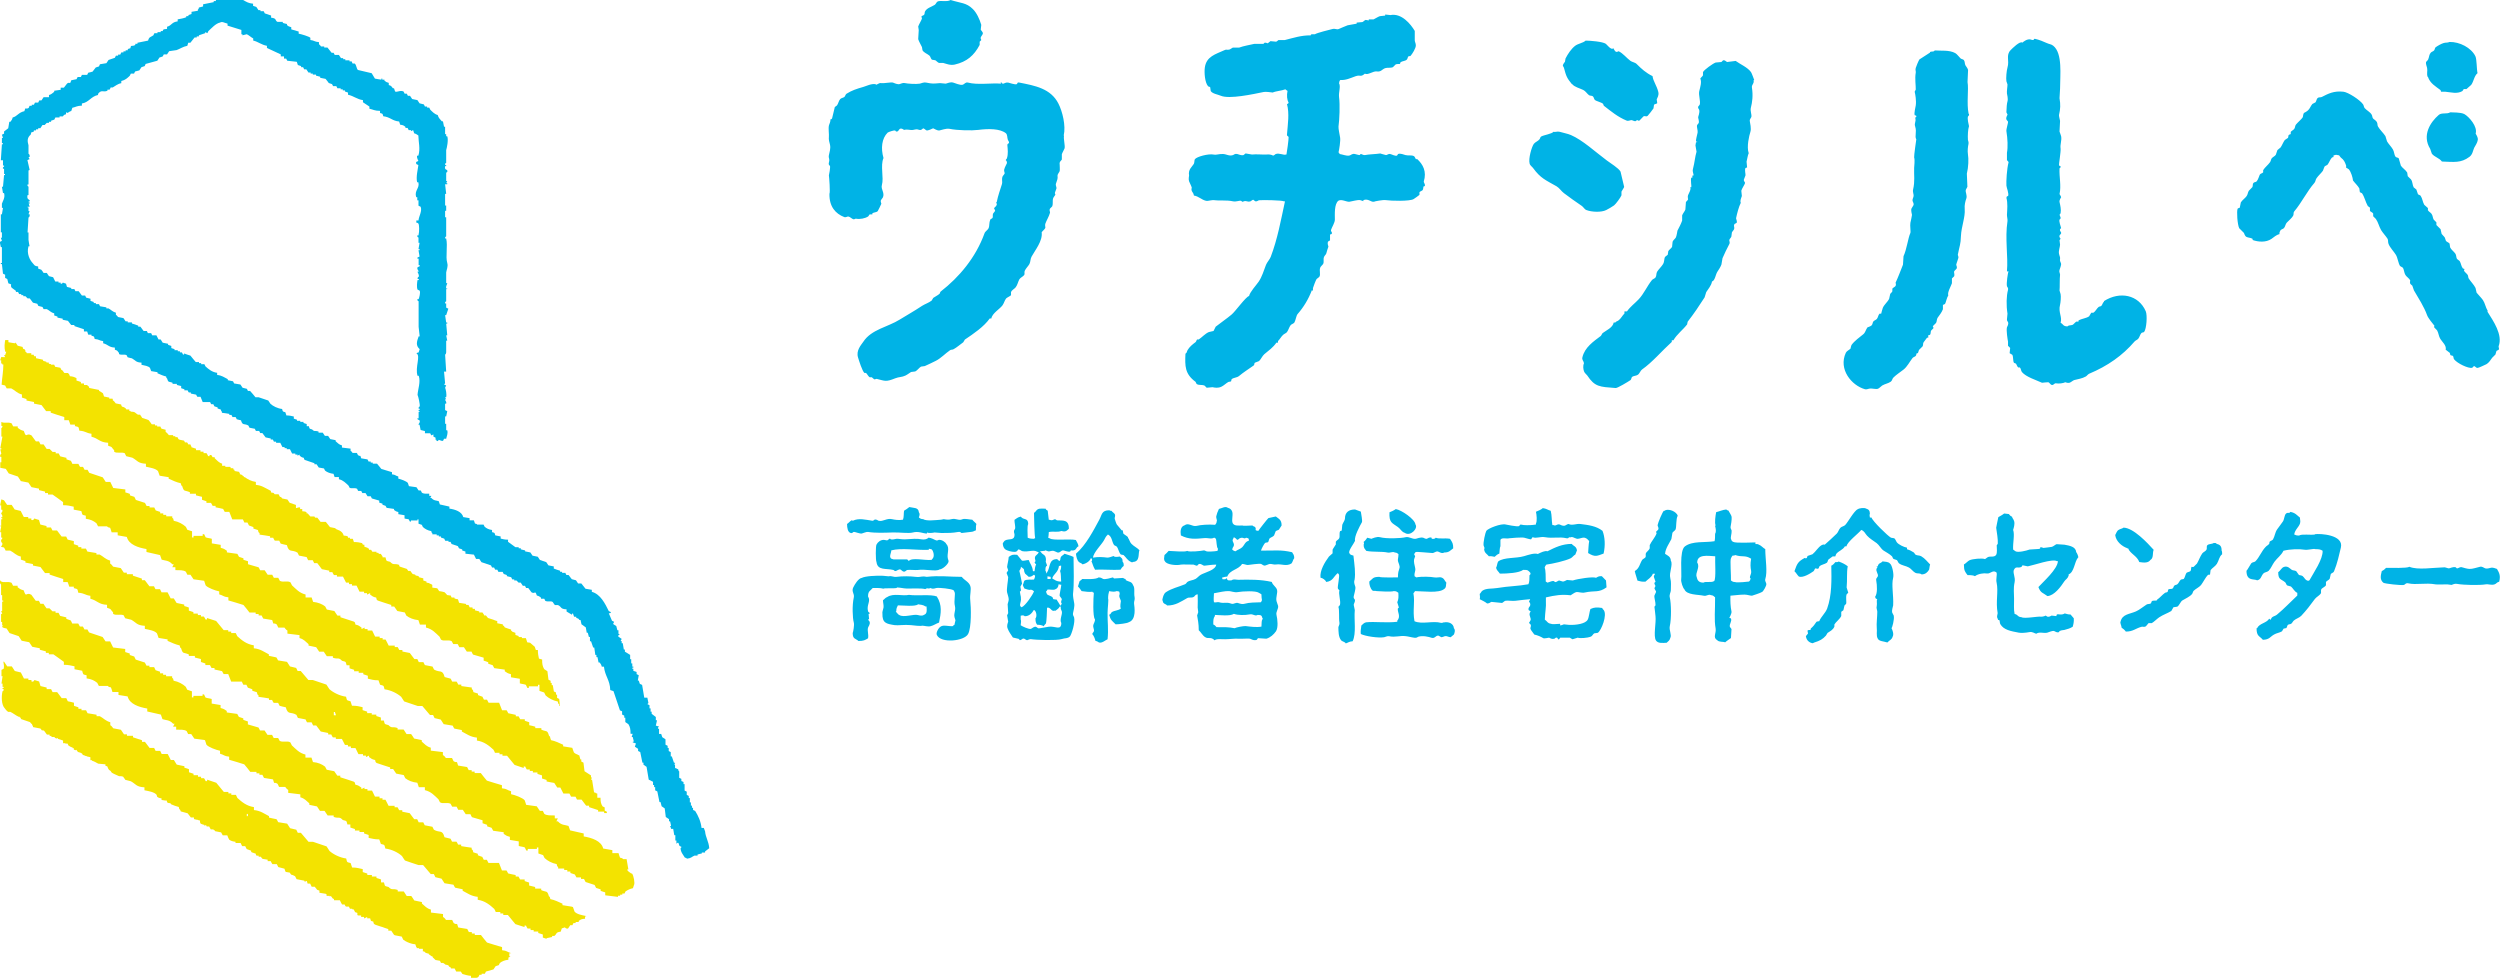
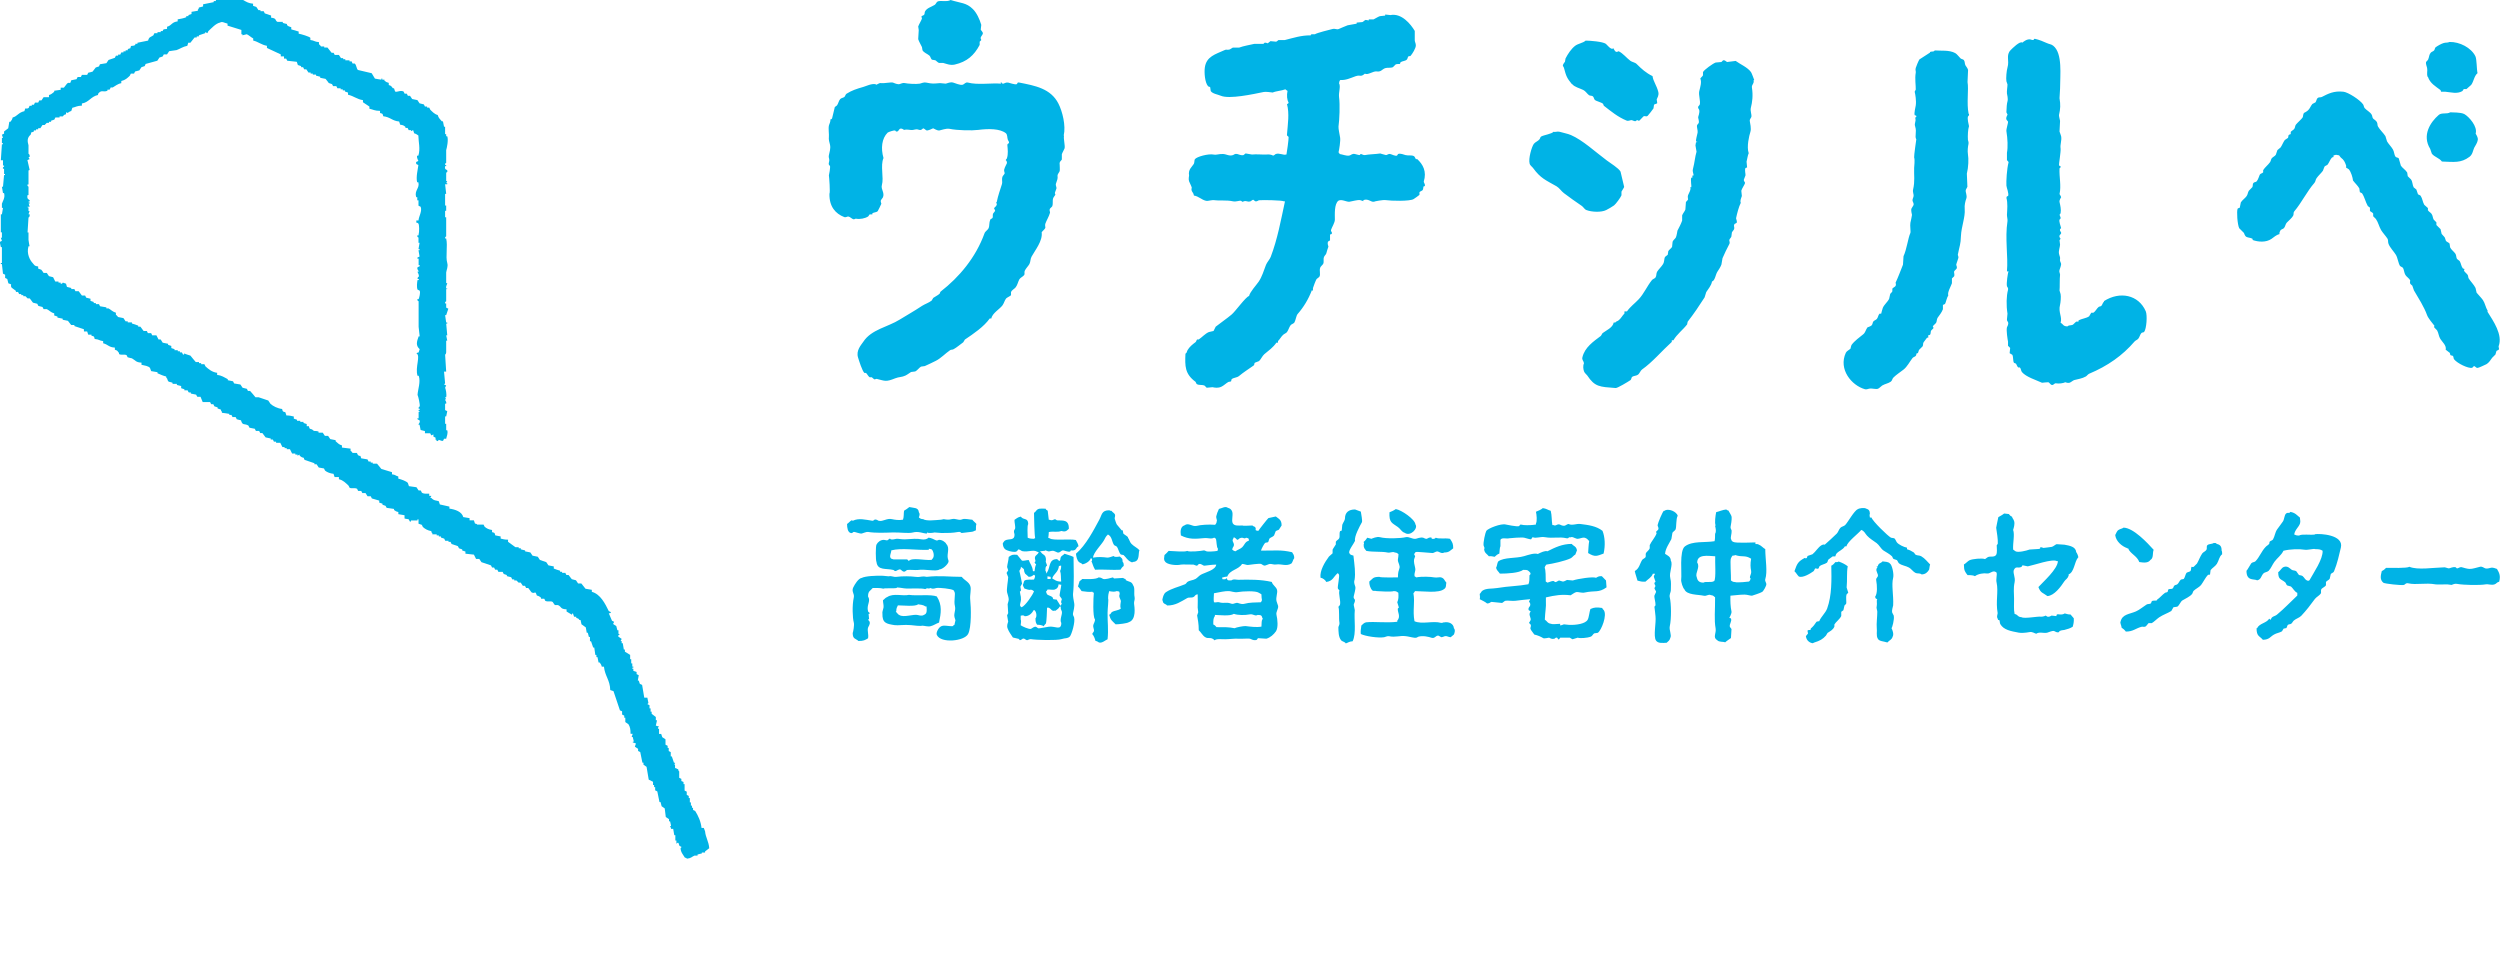
<svg xmlns="http://www.w3.org/2000/svg" id="_レイヤー_1" data-name="レイヤー 1" viewBox="0 0 185.88 72.7">
  <defs>
    <style>
      .cls-1 {
        fill: #00b3e6;
      }

      .cls-2 {
        fill: #f3e300;
      }

      .cls-3 {
        fill: none;
      }
    </style>
  </defs>
  <rect class="cls-3" x="-50.1" y="-35.65" width="750" height="100" />
  <g>
    <g>
      <path class="cls-1" d="m52.33,61.56h-.17c-.05-.49-.25-.91-.47-1.26-.05-.03-.1-.05-.16-.08v-.16h-.08v-.16h-.08v-.24h-.08v-.32h-.08v-.16s-.1-.05-.15-.08v-.24c-.06-.03-.11-.06-.16-.08v-.48h-.08v-.16c-.06-.02-.11-.05-.16-.07v-.16c-.05-.03-.11-.05-.16-.08v-.48s-.05.02-.08-.16c-.15-.05-.07,0-.15-.08h-.08v-.24c-.04-.1-.06.03-.08-.08h.08v-.08h-.08c-.05-.16-.11-.31-.16-.47h-.08v-.32s-.1-.05-.15-.08v-.23h-.08v-.16c-.06-.03-.11-.05-.16-.08v-.4c-.08-.05-.16-.11-.24-.16-.02-.08-.06-.16-.08-.24h-.16v-.39h-.08v-.08l.08-.08c-.08-.02-.16-.05-.24-.07.03-.14.06-.27.09-.4h-.09v-.24c-.1-.08-.2-.16-.31-.24v-.16h-.08v-.24h-.08v-.24c-.06-.03-.11-.05-.16-.08l.08-.08c-.03-.13-.05-.27-.08-.4h-.23c-.05-.31-.11-.63-.16-.95-.06-.02-.11-.05-.17-.08-.02-.08-.05-.16-.08-.24h-.07c.02-.13.05-.26.07-.4-.05-.03-.11-.05-.16-.08v-.16c-.08-.03-.16-.05-.24-.08v-.16h-.08v-.08h.08v-.08h-.08v-.24h-.08v-.31h-.08v-.32c-.13-.08-.26-.16-.39-.24v-.16h-.08c-.03-.16-.06-.31-.08-.47h-.08v-.16h-.08c.03-.05.05-.11.08-.16-.08-.05-.16-.11-.24-.16-.06-.14.06-.12.08-.16,0-.11-.05.03-.08-.08v-.24h-.08c-.02-.1-.05-.21-.08-.31-.08-.06-.16-.11-.24-.16.02-.05.05-.11.08-.16-.05-.02-.11-.05-.16-.08-.02-.04-.24-.56-.24-.56,0,0,.14.04.16-.08-.05-.03-.11-.05-.16-.08-.27-.55-.62-1.26-1.26-1.43v-.15c-.16-.03-.31-.05-.47-.08-.1-.13-.21-.26-.31-.39h-.24c-.05-.08-.11-.16-.16-.24-.1-.03-.21-.05-.31-.08-.08-.11-.16-.21-.24-.31h-.16c-.02-.05-.06-.11-.08-.16h-.24v-.08h-.15v-.08c-.16-.05-.32-.1-.47-.16v-.16c-.13-.02-.26-.05-.4-.08-.05-.08-.1-.16-.16-.24-.16-.06-.32-.11-.47-.16-.05-.08-.1-.16-.16-.24-.13-.03-.27-.05-.39-.08-.05-.08-.1-.16-.16-.24-.13-.03-.27-.05-.39-.08v-.07c-.11-.03-.21-.05-.32-.08v-.08h-.16v-.08h-.24c-.18-.13-.37-.26-.55-.4v-.16c-.27,0-.36-.04-.55-.08v-.16c-.13-.02-.27-.05-.4-.08-.06-.21-.02-.18-.24-.24v-.16c-.26-.04-.39-.11-.55-.24-.03-.05-.06-.11-.08-.16h-.48s.02-.05-.16-.08c-.03-.08-.06-.16-.08-.24h-.32v-.16c-.16-.03-.31-.06-.47-.08-.1-.4-.6-.57-1.03-.63v-.15c-.24-.06-.47-.11-.71-.16-.03-.08-.05-.16-.08-.24-.17-.06-.37-.03-.55-.24h-.08c.02-.05.05-.1.08-.16h-.16v-.16c-.23,0-.43.02-.55-.08-.02-.05-.05-.1-.08-.16h-.16c-.05-.08-.1-.16-.16-.24-.18-.02-.37-.05-.56-.08-.02-.08-.05-.16-.08-.24-.11-.13-.5-.27-.71-.32v-.16c-.23-.06-.2-.13-.47-.16v-.16c-.26-.08-.53-.16-.79-.24-.11-.13-.22-.26-.32-.39h-.32v-.08h-.15v-.08h-.16c-.03-.05-.05-.11-.08-.16-.16-.02-.32-.05-.47-.08-.09-.32-.03-.09-.24-.24-.03-.05-.06-.11-.08-.16h-.32s-.07-.12-.15-.16v-.16c-.21-.02-.42-.05-.64-.08v-.16c-.23-.06-.31-.18-.47-.31v-.08c-.13-.03-.26-.05-.4-.08-.05-.08-.1-.16-.16-.24h-.24c-.05-.08-.11-.16-.16-.24h-.31v-.08c-.28-.1-.29.04-.48-.16-.21-.06-.18-.02-.24-.24h-.16v-.16c-.08-.03-.16-.05-.24-.08v-.08h-.24v-.08h-.24v-.08c-.08-.03-.16-.05-.24-.08v-.16c-.19-.04-.29-.08-.55-.08-.02-.08-.05-.16-.08-.24-.21-.06-.18-.02-.24-.24-.34-.04-.68-.21-.87-.39-.05-.08-.1-.16-.16-.24-.24-.08-.47-.16-.71-.24h-.24c-.13-.16-.26-.32-.4-.47h-.16c-.03-.06-.05-.11-.08-.16-.11-.03-.21-.05-.32-.08-.06-.08-.1-.16-.16-.24-.16-.03-.32-.05-.47-.08-.02-.05-.05-.1-.08-.16-.13-.03-.26-.05-.39-.08v-.08c-.27-.13-.44-.28-.79-.31v-.16c-.38-.05-.64-.27-.87-.48-.03-.06-.06-.11-.08-.16h-.24v-.08h-.16v-.08h-.24c-.13-.16-.27-.31-.4-.48-.16-.05-.32-.1-.47-.16v.08h-.08c-.02-.05-.05-.11-.08-.16h-.15v-.08h-.16v-.08h-.24v-.08c-.09-.03-.16-.05-.24-.08v-.16c-.08-.03-.16-.05-.24-.08v-.08c-.13-.03-.26-.05-.4-.08-.05-.08-.1-.16-.15-.24h-.16c-.06-.11-.11-.21-.16-.31h-.31c-.03-.05-.05-.1-.08-.16h-.24s-.05-.1-.08-.16h-.24c-.08-.11-.15-.21-.24-.32h-.16v-.08c-.15-.05-.31-.1-.47-.16v-.08h-.31v-.08h-.16c-.05-.08-.11-.16-.16-.24-.13-.03-.27-.05-.4-.08-.02-.01-.07-.12-.16-.16v-.16c-.25-.07-.36-.22-.55-.32h-.16v-.08c-.16-.03-.32-.06-.47-.08-.02-.05-.05-.11-.08-.16h-.23v-.08h-.16v-.08c-.07-.03-.15-.05-.24-.08v-.16c-.1-.03-.21-.05-.32-.08-.02-.05-.05-.1-.08-.16h-.24c-.08-.1-.16-.21-.24-.32h-.24c-.02-.05-.05-.11-.08-.16h-.23v-.08c-.11-.02-.21-.05-.32-.08-.02-.08-.05-.16-.07-.24-.08-.03-.16-.05-.24-.08,0,0-.04.12-.16.08v-.08h-.16v-.08h-.24c-.05-.11-.11-.21-.16-.32-.11-.03-.21-.05-.31-.08-.05-.08-.11-.16-.16-.24h-.24c-.05-.08-.1-.16-.17-.24-.08-.03-.16-.05-.23-.08v-.16c-.3-.04-.25-.08-.4-.24-.21-.22-.48-.71-.32-1.26h.08c-.03-.16-.06-.31-.08-.48v-.55h-.07c.02-.37.05-.74.07-1.11,0,0,.12-.03.08-.24h-.08c.03-.08.05-.15.08-.24h-.08v-.24c-.03-.11-.1.03-.07-.08h.16c-.03-.08-.06-.16-.08-.24h.08v-.08h-.08v-.08h.08v-.08c-.03-.06-.24-.06-.16-.39h.07v-.63s-.11-.02-.07-.16h.07v-1.02c.04-.11.07.03.08-.08-.06-.24-.11-.47-.16-.71.05-.02.1-.05.16-.07-.03-.06-.06-.11-.08-.16h.08c.04-.2-.08-.24-.08-.24v-.63c-.1-.33-.09-.58.16-.79.09-.31.02-.1.24-.24v-.08h.16v-.08h.16v-.08h.16c.05-.08.11-.16.16-.24h.16l.16-.16h.16v-.08h.16v-.08c.08-.03.16-.05.24-.08.02-.05.05-.1.08-.16h.31v-.08h.24c.08-.04,0-.11.24-.16v-.16c.14.15.16-.03.39-.08.02-.08.05-.16.08-.24.27-.06.34-.15.71-.16v-.16c.52-.08.67-.52,1.19-.63.05-.16,0-.07.07-.16.24-.24.34-.02.64-.16v-.08h.16c.03-.05.06-.1.08-.16h.15c.2-.11.36-.27.64-.32v-.16c.3-.07.45-.22.63-.39.03-.05.05-.11.08-.16h.24c.02-.06.05-.11.08-.16.1-.03.21-.05.31-.08.05-.08.11-.16.16-.24.07-.02.15-.05.24-.08.02-.05.05-.1.07-.16.29-.08.59-.16.87-.24.06-.08.11-.16.16-.24.09-.02.16-.05.24-.08.03-.05.06-.1.08-.15h.24c.06-.08.11-.16.16-.24.18-.03.36-.05.55-.08.25-.09.48-.26.8-.32.02-.08.05-.16.07-.23h.16c.11-.13.21-.26.31-.39h.16v-.08h.16v-.08c.16-.05.31-.1.47-.16v-.08c.05.03.1.05.16.08.03-.05.05-.1.08-.16.24-.21.53-.56.87-.63.15-.1.32.03.55.08v.15c.34.1.68.21,1.03.32v.32h.08v.08c.11-.02.21-.05.32-.08.12.04.34.25.48.31v.16c.38.09.61.32,1.02.39v.16c.34.16.69.32,1.03.48v.15h.24v.16h.16c.03.05.05.1.08.16.24.03.47.05.71.08.03.08.05.16.08.24.08.03.16.05.24.08v.08h.15c.03.06.06.11.08.16h.16c.05.08.11.16.16.24h.16v.08h.16v.07h.24v.08c.11.03.21.05.31.08v.08c.14.03.27.06.4.08.09.1.16.21.24.31.08.03.16.06.24.08.02.05.05.1.08.15h.24c.03.06.05.11.08.16h.24v.08h.16v.08h.16v.08c.08.02.15.05.23.08v.16c.42.09.69.35,1.11.4v.16s.46.31.48.32v.16c.28.06.39.16.79.16v.16c.21.06.18.02.24.24.53.06.67.35,1.18.39.03.08.05.16.08.24.23.03.25.05.39.16v.08h.16c.02.05.05.11.08.16h.17v.08c.05-.03.1-.05.16-.08.02.08.05.16.08.24.18.05.17.08.31.16.01.51.16.99,0,1.5h-.09c-.05.16.09.37.09.39-.05.03-.1.05-.16.08-.05.22.12.17.16.24-.03.27-.19.88-.09,1.27h.09c.12.45-.32.6-.16,1.11h.08v.23h.09v.4c.05.03.11.05.16.08.13.33-.14.71-.16,1.02h-.16v.16c.16.05.07-.01.16.08.05.07.08.55,0,.87h-.09c-.02.14.08.14.09.16v.39h.08c-.02.16-.05.32-.08.47h.08v.08h-.08c.02.16.05.31.08.47-.05.03-.1.05-.16.08v.08h.09v.48h.08v.08c-.05.03-.1.05-.16.08-.06.18.07.21.09.32h-.09c0,.1.13.19.09.39,0,0-.09-.01-.09.16h.09v.08h-.09c-.03.14-.08.52,0,.71.06.03.11.05.16.08.07.17-.04.53-.08.63h-.09c-.03.13.08.14.09.16v1.9c.02.24.05.47.08.71h-.08c-.14.4-.23.67.08.95-.02.08-.05.16-.08.24-.15.07-.07-.03-.16.08.33.15-.12,1.04.08,1.66h.09c.15.48-.06.97-.09,1.42.05.08.2.73.16.87,0,0-.1-.01-.08.16h.08v.08h-.08v.08c.05.1.09-.03.08.08h-.08v.47h-.09c-.02.13.14.1.16.16.07.18-.08.21-.08.32h.08c.03.13.05.26.08.39.1.03.21.05.32.08v.16h.39c.02.05.05.11.08.16.05-.03.1-.05.16-.07v.16c.05.03.11.05.16.08v.16h.07v.08c.13.06.16-.08.16-.08.08.02.16.05.24.08h.08c.03-.05.06-.1.08-.16h.16c.03-.17.15-.38.08-.63h-.08v-.48h-.08v-.55h.08c.03-.13.05-.26.08-.39-.05-.02-.11-.05-.16-.08v-.48h.08c.04-.18-.09-.22-.08-.32h.08c-.03-.06-.06-.1-.08-.16h.08c.05-.24-.03-.58-.08-.71.02-.05.05-.1.08-.16-.06-.03-.11-.05-.16-.08l.08-.08c-.03-.29-.05-.58-.08-.87h.16c-.03-.42-.06-.85-.08-1.27,0,0,.06,0,.08-.16v-.87h.08c-.03-.13-.05-.26-.08-.4h.08c-.03-.29-.05-.58-.08-.87h.08v-.08h-.08c-.03-.18-.06-.37-.08-.55h.08c.05-.16.1-.31.16-.48-.05-.02-.11-.05-.16-.08v-.31h-.08c-.03-.13.07-.14.08-.16v-.87c.02-.11.09.03.08-.08h-.08c-.04-.2.09-.33.08-.4h-.08v-.79c.02-.19.16-.43.08-.71-.14-.48.05-1.25-.08-1.82h-.08c-.02-.13.07-.14.08-.16v-1.42h-.08v-.48h.08v-.39h-.08v-.87h.08c-.03-.24-.06-.48-.08-.71h.16v-.08h-.08c.03-.05.05-.11.08-.16h-.08v-.63s.13-.02.08-.16c-.03-.08-.22-.03-.16-.32h.08v-.08h-.08c-.01-.17.08-.16.08-.16v-.95c.05-.16.18-.75.08-1.03h-.08v-.16h-.08v-.55h-.08c-.02-.13-.05-.26-.08-.4h-.08c-.13-.16-.25-.24-.31-.47-.25-.07-.39-.24-.55-.39-.03-.05-.05-.11-.08-.16h-.16v-.08h-.16c-.03-.05-.05-.11-.08-.16-.11-.03-.21-.05-.32-.08-.05-.08-.1-.16-.16-.24-.13-.03-.26-.05-.39-.08-.05-.08-.1-.16-.16-.24h-.16c-.02-.05-.05-.1-.08-.16h-.16c-.03-.05-.05-.11-.08-.16-.25-.12-.48.08-.63,0-.02-.08-.05-.16-.08-.24h-.08c-.13-.14-.09-.18-.31-.24v-.16c-.18-.05-.2-.07-.32-.16v-.08h-.16v-.08h-.07v.08c-.17-.02-.32-.05-.48-.08-.08-.13-.16-.26-.24-.4-.35-.08-.69-.16-1.02-.24-.11-.08-.11-.37-.24-.48h-.16c-.02-.05-.06-.11-.07-.16h-.16v-.08h-.31v-.08h-.16v-.08h-.16c-.05-.08-.11-.16-.16-.24h-.31c-.02-.05-.05-.1-.08-.16h-.15c-.1-.13-.21-.27-.31-.39h-.24v-.08h-.24s-.07-.12-.15-.16v-.16c-.36-.03-.32-.12-.64-.16v-.16c-.05-.09-.72-.29-.87-.31v-.16c-.19-.05-.37-.11-.55-.16v-.16c-.18-.05-.2-.06-.32-.16v-.08c-.11-.02-.21-.05-.31-.08v-.08h-.4c-.21-.11-.02-.26-.47-.31v-.16c-.16-.05-.31-.11-.47-.16-.03-.05-.06-.11-.08-.16h-.24v-.08h-.15c-.06-.08-.11-.16-.16-.24-.08-.03-.16-.05-.24-.08v-.16c-.66-.05-.72-.47-1.5-.48V0h-1.26v.08h-.16v.08c-.27.06-.53.11-.79.16v.16c-.1.02-.21.05-.31.08-.05.16,0,.07-.08.16v.08c-.16.02-.32.05-.47.08v.16c-.08.02-.16.05-.23.08v.08h-.16v.08c-.17.08-.47.13-.64.16v.15c-.47.06-.42.3-.79.4v.16c-.17.02-.21.01-.31.08v.08h-.16v.08h-.24v.08h-.23c-.03.05-.05.1-.08.16-.22.15-.31.1-.39.39-.26.05-.53.11-.79.16v.08h-.16v.08c-.11.07-.14.06-.32.08-.09.31-.02.1-.24.24v.08h-.16v.08h-.16v.08h-.16c-.03.05-.05.11-.08.16h-.16v.08h-.16c-.03.05-.05.1-.08.16-.16.05-.32.11-.47.16-.06.08-.11.16-.16.24-.16.03-.31.05-.48.08-.02.06-.05.11-.07.16-.08.02-.16.05-.24.08-.08.11-.16.21-.24.31-.11.03-.21.06-.32.08-.03.05-.05.11-.08.16h-.39c-.02.05-.05.1-.08.16h-.24c-.02.05-.05.11-.08.16-.13.03-.26.06-.39.08-.12.38-.08.08-.31.24-.08.1-.16.21-.24.31h-.24v.16c-.16.02-.31.05-.48.07v.08c-.15.11-.19.18-.39.24v.16h-.4c-.05.08-.11.16-.16.24h-.16c-.03.05-.05.11-.08.16h-.24c-.03.05-.05.11-.08.16h-.16v.08h-.16c-.02.05-.05.11-.07.16-.26.15-.21-.14-.32.24-.45.1-.52.38-.87.47-.05.18-.07.19-.17.32h-.08c-.03.16-.05.31-.08.48-.1.08-.21.16-.31.24v.16c-.06.03-.11.05-.16.08.02.08.05.16.08.24h-.08v.39h.08v.08h-.08c-.03.4-.06.79-.08,1.19h.16v.39h.08v.08s-.12.03-.08.16h.08v.39h.07v.08h-.07c-.03.29-.06.58-.08.87h-.08c.02.16.05.31.08.47h.08c.1.35-.11.61-.16.79v.31h.08c-.02.16-.05.32-.08.48h-.08v1.34h.08v.4h-.08c.03.07.05.15.08.23-.06.03-.1.06-.16.08.03.13.06.26.08.39h.08v1.18h-.08v.08h.08c.02.24.05.47.08.71.06.03.1.05.16.08v.24c.06.03.11.05.16.08.03.11.05.21.08.32.38.12.09.07.24.32.1.08.21.16.32.24v.08h.16c.03.06.05.11.08.16h.16v.08h.15v.08h.16l.16.16h.16c.08.1.16.21.24.32.11.03.21.05.32.08.02.05.06.11.08.16.1.03.21.05.31.08.03.05.06.11.08.16h.24c.19.09.31.26.55.31v.16c.08.02.16.05.24.08v.08c.13.03.26.05.39.08v.08c.13.02.26.05.39.08.08.11.16.21.24.31h.24v.08c.23.08.47.16.71.24v.16h.24c.03.08.05.16.08.24h.24v.08c.22.06.18.02.24.24.35.03.32.12.63.16v.16c.37.09.41.3.87.32v.16c.26.08.16.09.31.24v.08c.15.1.39,0,.56.08.02.05.05.11.08.16.11.03.21.06.32.08.27.15.28.3.71.32v.16c.22.05.52.09.63.23.03.08.06.16.09.24.16.02.31.05.47.08v.08c.2.09.43.19.64.24.05.15-.01.07.08.16.09.33.14.19.4.31v.08h.32v.08c.11.03.21.05.32.08v.16c.07.03.15.05.24.08v.08h.24c.02.05.05.11.09.16h.15v.08c.14.03.27.05.39.08.03.05.05.1.09.16h.24c.05.13.11.27.16.39h.55c.03.06.05.11.08.16h.16c.02.05.05.11.08.16.08.03.16.05.24.08v.08c.08.03.16.05.24.08.05.16,0,.07.08.16v.08c.19.02.37.05.55.08v.08h.16c.02.05.05.1.08.16h.23c.03.05.06.1.08.16.11.03.21.06.32.08.11.42.25.21.55.39.03.05.05.11.08.16.13.02.27.05.4.08.02.06.05.11.08.16h.24c.03.05.05.11.08.16h.16c.08.1.16.21.24.32.13.03.26.05.38.08v.08h.16s.05.11.08.16h.16v.08h.31c.05.11.11.21.16.32h.16v.08h.16v.08h.24c.05.11.1.21.16.32h.24v.08h.16v.08c.05-.03.11-.05.16-.08v.08c.12.09.13.12.31.16.05.16-.01.07.08.16.24.08.48.16.71.24v.08h.16c.05.08.11.16.16.24.13.03.26.05.39.07.03.06.05.11.08.16.16.13.38.21.63.24.02.08.05.16.08.24h.32v.16c.33.08.5.28.71.47.03.05.06.1.08.16.17.1.35-.02.56.08.03.05.05.11.08.16h.23c.03.05.05.11.08.16h.24c.05.08.1.16.15.24h.24c.02.05.05.11.08.16.18.06.37.11.55.16v.15c.07.03.16.05.24.08v.08c.07.03.16.05.23.08.03.05.06.1.08.15.18.03.37.06.55.08v.08c.13.08.13.11.32.15v.16c.15.03.31.05.46.08v.24c.09.04.22.03.32.07.02.06.05.11.08.16h.08v-.08h.48v-.08h.08v.32c.09.03.16.05.24.08.03.05.06.1.08.16.16.15.38.27.63.31.05.16-.01.07.08.16v.08h.32v.08h.16v.08h.16v.08c.08.03.16.06.24.08.03.06.06.11.08.16h.24v.08h.15c.03.05.05.11.08.16.15.05.31.1.47.16.02.05.05.11.08.16.08.03.16.05.24.08v.08c.08.03.16.05.24.08v.16c.21.03.42.05.63.07.05.11.1.21.16.32h.24c.05.08.11.16.16.24.24.08.47.16.71.24.03.05.05.1.08.16h.15c.03.05.05.11.08.16h.16c.03.05.06.11.08.16h.32c.02.06.05.11.08.16.08.03.16.06.23.08v.08c.11.03.21.05.32.08.02.05.05.11.08.16h.15v.08h.16l.16.16h.16c.05.08.11.16.16.24h.16c.02.05.05.11.08.16h.16c.08.11.16.21.24.32.29.17.25-.2.4.24.18.05.19.07.31.16v.08h.24c.03.06.06.1.08.16.2.09.39-.02.55.08.05.08.1.16.16.23h.23c.3.14.14.29.64.32v.16c.13.08.26.16.4.24,0,0,0-.15.08-.08.02.08.05.15.08.23h.16v.08c.21.12.05-.06.24.16h.08c.02.1.05.21.07.32.11.08.21.16.32.23.02.13.05.26.07.4h.08c.03.1.05.21.08.31h.08v.32h.08c.05.16.1.31.16.47h.08c.03.18.06.37.08.55h.08v.16h.08c.02.13.05.26.08.4h.08c.09.12.11.13.16.31h.16c.08.72.45.99.47,1.74.08.03.16.05.24.08.16.48.32.95.48,1.43.05.02.1.05.16.07v.24c.05.02.11.05.16.08v.16h.08v.32c.08.05.15.1.23.16.13.2.16.4.16.71h.16c-.02.08-.05.16-.08.24h.08c.03.11.05.21.08.32-.05.1-.07-.04-.08.08.08.03.16.05.24.08-.03.08-.05.16-.08.24.08.05.16.11.24.16v.16s.11.05.16.08c.05.26.11.52.16.79h.08v.15c.08.05.16.11.23.16.06.32.11.63.16.95.11.05.21.11.32.16v.24h.08v.16h.08v.24c.06.02.11.05.16.08.06.26.11.53.16.79h.08c.02.1.05.21.08.31.08.05.15.11.23.16.03.21.05.42.08.64.08.05.16.1.24.16v.16h.08c.02.11.05.21.07.32,0,.11-.07-.04-.07.08.03.08.06-.02.07.16h.16c.03.16.05.32.08.47h.08v.4h.08v.24c.19-.21.17.06.23.16.05.02.11.05.16.08l-.08.08c0,.3.2.51.32.71.15.05.07-.01.15.08.34-.04.35-.14.56-.23h.23v-.08c.11-.03.21-.06.32-.08v-.07h.24v-.08c.1-.08.2-.16.31-.24-.03-.49-.27-.8-.31-1.26Z" />
-       <path class="cls-2" d="m38.01,70.87c-.33-.09-.28-.18-.68-.22v-.23c-.37-.11-.75-.22-1.12-.34-.15-.18-.31-.37-.45-.56h-.46v-.11h-.22v-.11h-.22c-.04-.08-.08-.15-.12-.23-.22-.04-.45-.07-.67-.11-.13-.46-.05-.13-.34-.33-.04-.08-.08-.15-.11-.23h-.46s-.1-.17-.22-.22v-.22c-.3-.04-.6-.08-.9-.11v-.22c-.33-.09-.44-.26-.67-.45v-.11c-.18-.04-.37-.08-.57-.12-.07-.11-.14-.23-.22-.33h-.34c-.07-.11-.15-.23-.22-.34h-.45v-.11c-.39-.14-.41.06-.68-.22-.31-.09-.26-.03-.34-.34h-.22v-.22c-.11-.04-.22-.08-.34-.11v-.11h-.34v-.11h-.34v-.11c-.11-.04-.23-.08-.34-.11v-.22c-.27-.05-.41-.12-.79-.12-.03-.11-.07-.22-.11-.33-.3-.08-.25-.03-.33-.34-.47-.06-.96-.31-1.24-.56-.07-.12-.15-.23-.22-.34-.33-.11-.67-.23-1.01-.34h-.33c-.19-.23-.38-.45-.57-.67h-.23c-.04-.08-.07-.15-.11-.23-.15-.04-.3-.07-.46-.11-.08-.11-.15-.23-.22-.34-.23-.04-.45-.07-.67-.11-.03-.07-.07-.15-.12-.22-.18-.04-.37-.07-.56-.12v-.11c-.38-.19-.62-.4-1.12-.45v-.22c-.54-.08-.9-.38-1.23-.68-.04-.08-.08-.15-.11-.23h-.34v-.11h-.22v-.11h-.34c-.19-.23-.38-.45-.56-.68-.23-.07-.45-.15-.68-.23v.11h-.11c-.03-.07-.07-.15-.12-.22h-.22v-.11h-.23v-.11h-.33v-.11c-.12-.04-.23-.08-.34-.11v-.23c-.11-.04-.22-.08-.34-.11v-.11c-.18-.04-.37-.08-.57-.12-.07-.11-.14-.22-.21-.34h-.23c-.08-.15-.16-.3-.23-.45h-.45c-.04-.07-.07-.15-.11-.23h-.34c-.04-.07-.07-.15-.11-.22h-.34c-.12-.15-.22-.3-.34-.45h-.22v-.12c-.22-.07-.44-.15-.67-.22v-.11h-.45v-.11h-.22c-.08-.11-.15-.23-.23-.34-.19-.04-.37-.07-.57-.11-.03-.02-.1-.17-.22-.23v-.22c-.36-.1-.51-.31-.78-.45h-.24v-.11c-.22-.04-.45-.08-.67-.11-.03-.07-.07-.15-.11-.22h-.34v-.11h-.23v-.11c-.11-.04-.22-.07-.33-.11v-.23c-.15-.04-.3-.08-.46-.11-.03-.07-.07-.15-.11-.23h-.34c-.11-.15-.22-.3-.34-.45h-.34c-.03-.07-.07-.15-.11-.22h-.33v-.12c-.16-.04-.31-.07-.46-.11-.04-.11-.07-.22-.1-.34-.12-.04-.23-.07-.35-.11,0,0-.05.17-.22.11v-.11h-.23v-.11h-.33c-.08-.15-.16-.3-.23-.45-.15-.04-.3-.07-.45-.11-.08-.12-.15-.23-.22-.34h-.34c-.07-.11-.15-.22-.23-.34-.02,0-.04-.01-.06-.02.04.21.07.41.02.54-.06.02-.11.05-.16.08v.47h.08c-.02.18-.05.37-.08.55h.08v.24h.08v.08h-.08v.08h.08c.02.17-.08.16-.08.16-.1.4-.08,1.03.16,1.27.06.1.15.19.25.27h.17c.21.1.38.25.61.36h.07s.02.03.02.05c.03,0,.05.03.08.04v.08c.23.08.46.15.68.23.02.01.07.11.16.16v.09s.04,0,.06.01v.11c.18.04.38.08.56.11.03.05.06.09.1.13.05,0,.11.01.16.02.07.1.15.2.22.3h.2v.1h.13v.06s.04.01.06.02h.17s.02.05.04.07c.04.01.09.03.13.04.02-.01.05-.02.07-.04,0,.02.02.05.03.07.13.04.25.08.37.12v.2h.15s.02.02.04.03h.15s.03.09.05.13c.09.07.19.13.32.16v.05h.09v.11c.09.02.14.04.18.05l.05-.05v.07s.05.05.07.1c.13.03.24.06.33.14,0,.03.02.05.04.08.08.02.15.05.21.08h.06s.02.02.02.03c.07.02.15.04.27.06v.22s.01,0,.01,0h.09s.02.03.02.04c.19.06.33.15.46.22.18.02.36.03.54.05v.11s.06.02.1.02v.03h.05c.02.11.07.19.12.26.12.05.13.1.2.2.16.1.35.17.54.26h0c.12,0,.23,0,.32.05.02.04.04.08.06.11h.02s.04.08.06.11c.14.04.29.08.42.11.38.21.4.42,1.01.45v.22c.31.06.73.13.9.33.02.05.04.11.05.16.09.06.13.09.32.11v.12c.09.02.18.03.26.04h.13s0,.01,0,.02c0,0,0,0,0,0v.02s.03.09.04.11c.03.01.06.03.1.04.03,0,.08-.01.16.04,0,.02.02.03.02.05.19.08.39.16.57.2.07.22-.02.09.11.22.02.05.03.07.04.11.17.05.34.09.51.14.08.1.16.2.24.31h.23v.12c.07.02.13.03.2.05h.05c.07.03.13.05.2.06v.15s.02.02.04.02v.06c.09.04.19.07.3.1v.07s.02,0,.02,0l.08-.08s.04.08.06.12h.18c.04.07.07.14.11.2,0,0,0,.01.01.02h.21v.05h.06s.03.05.05.08c.15.03.3.06.45.09.04.07.08.15.12.22h.34c.02.05.04.11.06.16h0c.02.05.05.1.08.16.14.1.25.13.47.16v.09h.38c.04.08.07.15.11.23h.23c.03.07.07.15.11.22.11.04.23.08.33.12v.07s.03.04.04.05c.1.04.21.07.3.1.02.05.02.08.02.1l.05.05h.15v.08h.16c.04.06.08.11.13.16.13.02.25.04.38.06v.11h.23c.03.07.07.15.12.22h.33c.04.07.08.15.11.22.15.04.3.08.46.12.03.11.06.18.09.24.1.02.2.03.3.05.03.05.06.1.1.15.09.02.18.05.3.12.04.07.07.15.11.22.19.04.38.07.57.11.02.03.03.05.04.08.07-.03.13-.06.15-.06.02.07.04.13.06.2h.19c.04.08.08.15.11.23h.23s.07.09.1.13h.02v.03s.04.05.06.07c.06.02.11.04.17.06v.16c.16.03.32.05.48.08,0,0,0,.02,0,.02.02,0,.03,0,.05.01v.1s0,.01,0,.02h.22s.02.03.02.05c.02-.01.05-.03.08-.04.05.07.11.14.16.21h.07v.1h0s.03,0,.04.01h.4c.05.11.1.21.16.31h.19s.05.1.07.14h.04v.02h.21c.02.05.05.1.08.16h.16s.02.03.03.05h.09c.03.07.07.14.1.2.06.02.12.04.17.06v.16s.05.02.07.03h.21v.11h0s.22,0,.22,0v.1h.03c.07-.03.13-.07.2-.1v.1h.22c.02.06.04.12.06.19.04.02.09.03.17.05.06.18.02.14.06.18.03.02.06.04.1.06.15.05.3.1.45.15h.02c.16.06.32.12.49.17v.12h.22c.06.1.13.2.2.3.02.01.04.03.06.04.17.04.35.07.52.1.04.08.07.15.11.23.1.08.22.14.35.2.03.01.07.02.1.04,0,0,0,0,0,0,.14.05.28.09.45.1.02.07.05.14.07.21h.03v.08h.16s.02.03.02.05h.28v.19h.09l.11.1s.09.03.13.05h.08s.02.05.04.07c.06.04.13.08.18.13.03.01.06.02.09.03,0,.03.02.05.02.07.07.06.13.12.2.19.11.02.22.04.33.06.03.05.05.11.08.16h.16c.07.04.12.08.18.13.07,0,.14.02.21.05.02.03.03.06.05.09.04.02.06.04.11.05.01.03.02.06.03.09h.27c.04.08.07.15.12.23h.34c.04.06.08.12.12.18.2.06.4.12.64.14v.16c.23,0,.42.02.55-.08.03-.05.05-.11.08-.16h.16v-.08h.24c.02-.05.06-.11.08-.16.19-.05.37-.11.56-.16.05-.08.11-.16.16-.24.07-.03.16-.05.24-.08.02-.06.05-.11.08-.16.16-.13.37-.21.63-.24v-.16c.05-.02.1-.05.16-.08-.03,0-.06-.02-.09-.02v-.22Zm-19.58-10.19h-.08v-.16h.08v.16ZM.17,27.18v-.08h.08c0,.5-.1,1.02-.13,1.5.09.02.17.04.26.06.04.07.09.15.12.22h.34c.27.13.44.37.79.45v.23c.12.04.23.07.34.11v.11c.19.04.38.08.56.11v.12c.18.04.38.07.56.11.11.15.23.3.34.45h.34v.11c.33.11.67.23,1.01.33v.23h.33c.05.11.08.22.12.33h.34v.11c.31.08.26.03.33.34.5.04.46.17.9.23v.22c.53.13.59.42,1.24.45v.22c.37.11.23.13.45.34v.11c.2.14.56,0,.79.11.03.08.07.15.11.22.15.04.31.08.45.11.38.21.4.42,1.01.45v.22c.31.07.73.13.9.33.05.12.08.23.12.34.22.04.45.08.67.11v.11c.28.13.6.28.9.34.07.22-.02.09.11.22.13.46.19.27.57.45v.11h.45v.12c.15.04.3.07.45.11v.22c.11.04.22.07.33.11v.12h.34c.04.07.08.15.12.22h.22v.11c.2.04.38.07.56.12.04.07.08.15.12.22h.34c.08.19.15.38.22.56h.79c.04.08.07.15.11.23h.23c.03.07.07.15.11.22.11.04.23.08.33.12v.11c.12.04.24.07.34.11.07.23-.02.1.12.23v.11c.26.04.52.07.78.12v.11h.23c.03.07.07.15.12.22h.33c.04.07.08.15.11.22.15.04.3.08.46.11.16.6.36.3.79.56.04.07.07.15.11.22.19.04.38.07.57.11.03.08.07.15.11.23h.34c.04.08.08.15.11.22h.23c.11.15.23.3.34.45.18.04.37.07.55.11v.11h.23c.03.07.07.15.12.22h.22v.11h.45c.07.15.16.3.23.45h.22v.11h.22v.11h.34c.07.15.15.3.22.45h.34v.11h.22v.11c.08-.04.15-.08.23-.11v.11c.18.12.19.17.45.22.07.22-.02.1.11.22.34.11.67.23,1.01.33v.12h.22c.07.11.15.22.23.33.19.04.37.07.56.11.04.08.07.15.11.23.23.18.53.3.9.34.04.11.08.22.11.33h.45v.22c.47.11.71.4,1.01.68.04.07.08.15.11.22.23.15.5-.02.79.11.04.08.08.15.12.22h.33c.04.08.07.15.12.23h.34c.08.11.15.22.22.33h.35c.03.08.07.15.11.22.26.08.53.15.79.23v.22c.11.04.23.07.34.12v.11c.11.04.22.07.33.11.04.07.08.15.12.22.26.04.52.08.78.11v.12c.18.12.19.15.46.22v.23c.21.04.44.07.66.11v.34c.13.05.31.05.45.11.03.08.08.15.11.23h.11v-.12h.68v-.11h.11v.45c.12.04.23.08.35.12.03.07.07.15.11.22.23.21.54.38.9.45.07.22-.02.09.11.22v.11h.05c-.02-.17-.03-.35-.05-.52-.05-.03-.1-.05-.16-.08v-.24h-.08v-.16c-.05-.03-.11-.05-.16-.08-.02-.16-.05-.32-.08-.47h-.08v-.16h-.08v-.16c-.05-.03-.1-.05-.16-.08-.02-.21-.05-.42-.08-.63-.08-.05-.16-.11-.24-.16-.12-.2-.16-.4-.15-.71-.08-.02-.16-.05-.24-.07-.04-.21-.08-.35-.08-.64h-.15c-.03-.08-.05-.16-.08-.24-.12-.1-.23-.2-.35-.3-.07-.01-.14-.02-.21-.03-.03-.1-.06-.2-.1-.31h-.3v-.08h-.24v-.08c-.08-.03-.16-.06-.24-.08v-.16c-.09-.03-.14-.04-.19-.07-.02,0-.05-.01-.06-.02v-.02s-.04-.02-.07-.05v-.08c-.16-.05-.32-.1-.47-.16-.03-.04-.06-.09-.08-.13-.02,0-.03,0-.06,0v-.07s-.01-.02-.02-.03c-.13-.03-.27-.05-.4-.08v-.16c-.12-.03-.22-.07-.31-.11-.13-.04-.26-.08-.38-.12-.05-.06-.1-.13-.16-.2-.03.01-.06.02-.09.03-.05-.08-.11-.16-.16-.24h-.24v-.08c-.11-.03-.21-.05-.32-.08v-.11h-.17v-.09s-.05-.02-.08-.02h-.14c-.03-.06-.06-.12-.09-.18h-.16s-.02-.06-.04-.08c-.17-.03-.34-.05-.5-.08-.11-.4-.08-.22-.26-.3-.02,0-.05,0-.07-.01v-.02h0s-.02-.04-.02-.06h-.2c-.03-.05-.05-.11-.08-.16h-.15s0-.01,0-.02h-.1s-.06-.07-.12-.14h-.01s-.05-.07-.08-.08h0c-.13-.04-.26-.06-.39-.08-.05-.07-.1-.14-.14-.21-.13-.02-.25-.03-.37-.05v-.21h-.04v-.03c-.09-.03-.16-.06-.22-.1-.06-.01-.12-.02-.17-.03v-.08c-.08-.03-.16-.05-.24-.08v-.16c-.11-.03-.21-.05-.32-.08,0-.03-.03-.06-.04-.09-.07-.01-.13-.03-.2-.04-.02-.02-.03-.05-.05-.07-.06-.01-.12-.02-.18-.04-.06-.08-.12-.15-.17-.23h-.16c-.03-.05-.07-.1-.1-.15-.17-.06-.35-.12-.52-.17v-.02h-.05v-.11c-.39-.14-.41.06-.68-.23-.31-.08-.26-.03-.34-.33h-.22v-.07c-.04-.06-.09-.13-.13-.19h-.16v-.06s-.03-.01-.05-.02h-.11v-.08h-.31s-.06-.09-.09-.14h-.16v-.1h-.07s-.02-.03-.03-.05c-.08-.02-.16-.05-.24-.08v-.15c-.1-.01-.11.04-.17-.12-.18-.04-.32-.08-.61-.08-.02-.08-.05-.16-.08-.24h-.21v-.08h-.15v-.08c-.11-.07-.14-.06-.32-.08-.04-.18-.16-.29-.3-.37-.03-.02-.07-.03-.1-.04-.05-.02-.09-.05-.15-.06v-.02s-.08-.04-.12-.07c-.12-.03-.23-.05-.35-.07-.1-.13-.21-.26-.31-.39h-.39c-.08-.1-.16-.21-.24-.31h-.16s-.04-.06-.06-.09h-.3c-.07-.08-.13-.15-.2-.23h-.08v-.08c-.1-.07-.14-.06-.32-.08v-.16h-.16v-.12h-.05s0-.02,0-.02c-.09.02-.17.04-.26.07v-.24c-.16-.05-.32-.11-.47-.16-.05-.08-.1-.16-.16-.24-.13-.03-.26-.05-.39-.08-.03-.04-.06-.07-.09-.11-.02,0-.05,0-.08-.01-.03-.06-.06-.13-.1-.19h-.29s-.05-.07-.08-.1c-.07-.02-.13-.03-.2-.04v-.11c-.2-.1-.37-.21-.57-.3h-.02s0,0,0-.01c-.15-.07-.31-.12-.53-.14v-.22c-.34-.05-.6-.19-.83-.36-.02,0-.03,0-.05.02v-.05c-.05-.04-.11-.08-.16-.13-.04-.02-.07-.04-.15-.05v-.08s-.02-.02-.03-.03c0-.02-.02-.05-.03-.07-.11-.02-.22-.04-.33-.06-.02-.07-.02-.09-.02-.1h-.06v-.07s-.03-.02-.06-.04h-.16v-.08s-.03-.02-.05-.02h-.28s-.06,0-.06,0v-.08h0s-.24,0-.24,0v-.16c-.25-.07-.37-.24-.55-.4v-.08h-.16s-.05-.09-.07-.14c-.02,0-.04-.01-.05-.02h-.1v.08h-.11c-.03-.07-.07-.15-.12-.22h-.22v-.11h-.23v-.11h-.33v-.11c-.12-.04-.23-.08-.34-.11v-.05h-.01c-.02-.05-.05-.1-.07-.16h-.16s-.04-.09-.06-.13c0,0-.02,0-.03,0v-.02h-.15s-.04-.09-.07-.13c-.12-.02-.23-.05-.35-.07,0,0,0-.02-.02-.03-.01,0-.02,0-.04,0-.03-.05-.05-.1-.08-.16h-.16v-.07h-.16v-.08s0,0,0,0h-.32s-.13-.18-.24-.24v-.16c-.1-.03-.2-.05-.31-.08-.03-.05-.06-.1-.08-.16h-.24v-.08h-.16v-.08h-.24c-.07-.11-.15-.21-.24-.32-.16-.05-.31-.1-.47-.16-.05-.08-.1-.16-.16-.24h-.16c-.23-.13-.16-.22-.55-.23v-.05h-.09v-.11h-.22s-.04-.06-.06-.09c-.03-.02-.07-.03-.1-.07-.2-.06-.18-.03-.23-.21-.13-.03-.27-.05-.4-.08-.03-.02-.1-.17-.22-.23v-.08s-.01-.02-.02-.04h-.24v-.08c-.13-.03-.26-.05-.39-.08-.03-.08-.06-.16-.08-.24-.08-.05-.16-.11-.24-.16h0s-.05-.01-.05-.01v-.08c-.24-.05-.49-.1-.74-.15v-.08c-.06-.05-.11-.09-.16-.14h-.22v-.11h-.23v-.11c-.11-.04-.22-.07-.33-.11v-.18c-.13-.06-.26-.13-.49-.14-.03-.13-.09-.2-.15-.24h-.26c-.05-.06-.1-.13-.15-.2-.02-.01-.04-.02-.07-.03-.03-.05-.06-.11-.08-.16-.11-.02-.22-.04-.32-.06h-.06s0,0,0-.01h0c-.03-.06-.06-.11-.08-.16h-.24v-.05h-.12v-.03h-.04v-.08h-.16s-.02-.04-.03-.06c-.08-.02-.15-.04-.22-.06-.01-.03-.02-.06-.03-.09-.17-.04-.34-.07-.51-.11v-.15s-.07.03-.13,0v-.02h-.02c-.02-.06-.02-.08-.02-.09h-.18v-.11h-.33s-.03-.06-.05-.09c-.02,0-.02-.01-.06-.02v-.09s-.03-.05-.04-.08c-.21-.07-.1-.06-.17-.19-.12-.03-.24-.06-.36-.09-.04-.06-.08-.12-.12-.18h-.02v-.02s-.02-.02-.02-.04l-.05.06c-.17-.02-.32-.05-.48-.08v-.16h-.24c-.04.28-.08.49,0,.87h.08c-.03.08-.06.16-.08.24h-.08c.02.06.05.11.08.16H.09c-.02.08-.05.16-.08.24h.08s-.04.32.08.24Zm42.33,40.23c-.23-.04-.45-.07-.68-.11v-.11c-.28-.13-.6-.28-.9-.34-.07-.22.02-.09-.11-.22-.13-.46-.19-.27-.57-.45v-.11h-.45v-.12c-.15-.04-.29-.07-.45-.11v-.22c-.1-.04-.22-.07-.33-.11v-.12h-.34c-.04-.07-.08-.15-.12-.22h-.21v-.11c-.2-.04-.38-.07-.56-.12-.04-.07-.07-.15-.12-.22h-.34c-.08-.19-.15-.38-.22-.56h-.78c-.05-.08-.08-.15-.12-.23h-.23c-.03-.07-.07-.15-.11-.22-.11-.04-.22-.07-.33-.12v-.11c-.12-.04-.24-.08-.34-.11-.07-.23.01-.1-.12-.23v-.11c-.26-.04-.52-.07-.78-.12v-.11h-.23c-.03-.07-.07-.15-.12-.22h-.33c-.04-.07-.08-.15-.11-.22-.15-.04-.3-.08-.45-.11-.16-.6-.36-.3-.79-.56-.04-.07-.07-.15-.11-.22-.19-.04-.38-.07-.57-.11-.04-.08-.07-.15-.11-.22h-.34c-.04-.08-.08-.15-.11-.23h-.22c-.11-.15-.23-.3-.34-.45-.18-.04-.37-.08-.55-.11v-.11h-.23c-.04-.07-.08-.15-.12-.22h-.22v-.11h-.45c-.07-.16-.16-.3-.23-.45h-.22v-.11h-.22v-.12h-.34c-.07-.15-.15-.3-.22-.45h-.34v-.11h-.22v-.11c-.08.04-.15.08-.23.11v-.11c-.18-.12-.19-.16-.45-.22-.07-.22.02-.1-.11-.22-.34-.11-.67-.23-1.01-.33v-.12h-.22c-.07-.11-.16-.22-.23-.33-.19-.04-.38-.07-.56-.11-.04-.08-.07-.15-.12-.23-.23-.18-.53-.31-.9-.34-.03-.11-.07-.22-.11-.33h-.45v-.23c-.47-.11-.7-.4-1.01-.68-.04-.07-.08-.15-.11-.22-.23-.15-.5.02-.79-.11-.04-.08-.08-.15-.12-.22h-.33c-.04-.08-.07-.15-.12-.23h-.34c-.08-.11-.15-.22-.22-.33h-.34c-.03-.08-.07-.15-.11-.22-.26-.08-.53-.16-.79-.23v-.22c-.11-.04-.23-.07-.34-.12v-.11c-.11-.04-.22-.08-.33-.11-.04-.07-.08-.15-.12-.22-.26-.04-.52-.08-.78-.11v-.11c-.18-.12-.19-.15-.46-.22v-.22c-.21-.04-.44-.07-.66-.11v-.34c-.13-.05-.32-.05-.46-.11-.03-.08-.08-.15-.11-.23h-.11v.11h-.68v.11h-.11v-.45c-.12-.04-.23-.08-.35-.12-.03-.07-.07-.15-.11-.22-.23-.21-.54-.38-.9-.45-.07-.22.02-.09-.11-.22v-.11h-.45v-.11h-.22v-.11h-.23v-.12c-.12-.04-.22-.07-.33-.11-.04-.08-.08-.15-.11-.23h-.35v-.11h-.22c-.04-.07-.07-.15-.12-.23-.22-.07-.44-.15-.68-.22-.03-.07-.07-.15-.11-.23-.11-.04-.23-.07-.33-.11v-.11c-.11-.04-.22-.07-.34-.11v-.23c-.3-.04-.6-.07-.9-.11-.07-.15-.14-.3-.22-.45h-.34c-.07-.11-.15-.22-.22-.33-.34-.11-.67-.22-1.01-.34-.04-.07-.07-.14-.12-.22h-.22c-.04-.07-.07-.15-.12-.22h-.22c-.05-.07-.08-.15-.12-.22h-.45c-.03-.08-.07-.15-.11-.23-.12-.04-.23-.08-.33-.12v-.11c-.16-.04-.3-.07-.46-.11-.03-.07-.07-.15-.12-.23h-.22v-.11h-.23l-.22-.22h-.22c-.08-.11-.16-.22-.23-.34h-.23c-.03-.08-.07-.15-.11-.22h-.23c-.11-.15-.22-.3-.33-.45-.42-.24-.36.29-.57-.33-.26-.07-.27-.1-.45-.23v-.11h-.34c-.04-.08-.08-.15-.11-.22-.29-.13-.56.03-.79-.11-.02-.03-.04-.06-.06-.09v.09H0c-.04.17.08.24.08.24v.79h.08v.4h.08v.08h-.08v.71h-.08c.03.05.05.11.08.16,0,.11-.06-.03-.08.08v.56h.08v.24c.03.1.06-.03.08.08h-.08v.08h.08s0,.03,0,.04c.08.02.16.03.25.05.07.11.14.23.22.34.23.08.46.15.68.23.07.11.14.23.22.34.19.03.38.07.56.11.07.11.15.22.23.34.19.04.37.08.56.11v.11c.15.04.3.08.45.12v.11h.22v.11h.34c.26.19.53.37.78.56v.22c.38,0,.51.06.79.11v.22c.19.03.38.07.57.11.09.3.02.26.33.34v.23c.36.05.56.15.79.33.04.07.08.15.12.23h.68s-.02.07.22.11c.04.11.08.22.11.34h.45v.22c.22.04.45.08.68.11.14.57.85.8,1.46.9v.22c.34.07.68.15,1.01.23.05.11.07.22.12.34.25.09.53.04.79.34h.11c-.04.07-.07.15-.11.22h.23v.22c.31.01.6-.02.78.11.04.08.08.15.11.22h.23c.07.11.15.23.23.34.26.03.52.07.79.11.03.11.08.22.11.34.15.18.71.39,1.01.45v.22c.33.09.28.18.68.22v.23c.38.11.75.22,1.12.34.15.18.31.37.45.56h.46v.11h.22v.11h.22c.04.08.07.15.12.23.23.04.45.07.67.11.13.46.05.13.34.33.04.08.08.15.11.23h.46s.11.17.22.22v.22c.3.04.6.08.9.11v.22c.33.09.44.26.67.45v.11c.18.04.38.08.57.12.07.11.15.23.22.33h.34c.07.11.15.23.23.34h.45v.11c.39.14.41-.06.68.23.31.09.26.03.34.33h.22v.23c.12.04.22.07.34.11v.11h.34v.11h.34v.11c.11.04.23.07.34.11v.22c.27.05.41.11.79.11.04.12.08.22.12.34.3.08.25.03.33.34.48.06.96.3,1.24.56.07.12.15.23.22.33.33.12.67.23,1.01.34h.34c.19.23.38.45.57.67h.23c.04.08.07.15.11.23.15.04.3.07.46.11.08.11.14.23.22.34.23.04.45.07.67.11.03.07.07.15.12.22.18.04.37.08.56.12v.11c.38.19.62.4,1.12.45v.22c.54.08.9.38,1.23.68.04.08.09.15.11.23h.34v.11h.22v.11h.34c.19.23.38.45.56.68.23.07.45.15.68.22v-.11h.11c.03.07.07.15.12.22h.22v.11h.23v.11h.34v.11c.12.04.23.07.34.11v.23c.09.03.18.06.27.09,0-.02.02-.04.03-.05.13-.03.26-.05.39-.08v-.08h.16c.22-.15.07-.27.48-.32.03-.08.05-.16.08-.24.08-.02.15-.05.23-.08,0,0,.1.14.24.08.05-.08.1-.16.16-.24h.16c.02-.05.05-.11.08-.16h.16v-.08h.23v-.08c.16-.11.19-.14.47-.16v-.16s.06-.02.1-.04c-.31-.06-.71-.13-.88-.33-.05-.12-.08-.23-.12-.34Zm-1.57-12.49c-.07-.22.02-.09-.11-.22-.13-.46-.19-.27-.57-.45v-.11h-.45v-.11c-.15-.04-.29-.08-.45-.11v-.22c-.1-.04-.22-.07-.33-.11v-.11h-.34c-.04-.07-.08-.15-.12-.22h-.21v-.11c-.2-.04-.38-.08-.56-.12-.04-.07-.07-.15-.12-.22h-.34c-.08-.19-.15-.38-.22-.56h-.78c-.05-.08-.08-.15-.12-.23h-.23c-.03-.07-.07-.15-.11-.22-.11-.04-.22-.07-.33-.12v-.11c-.12-.04-.24-.07-.34-.11-.07-.23.01-.1-.12-.23v-.11c-.26-.04-.52-.07-.78-.11v-.11h-.23c-.03-.07-.07-.15-.12-.22h-.33c-.04-.07-.08-.15-.11-.22-.15-.04-.3-.08-.45-.12-.16-.6-.36-.3-.79-.56-.04-.07-.07-.15-.11-.22-.19-.04-.38-.08-.57-.11-.04-.08-.07-.15-.11-.22h-.34c-.04-.08-.08-.15-.11-.23h-.22c-.11-.15-.23-.3-.34-.45-.18-.04-.37-.08-.55-.11v-.11h-.23c-.04-.07-.08-.15-.12-.22h-.22v-.11h-.45c-.07-.16-.16-.3-.23-.45h-.22v-.11h-.22v-.11h-.34c-.07-.15-.15-.3-.22-.45h-.34v-.11h-.22v-.11c-.08.04-.15.08-.23.11v-.11c-.18-.12-.19-.17-.45-.22-.07-.22.02-.1-.11-.22-.34-.11-.67-.22-1.01-.33v-.12h-.22c-.07-.11-.16-.22-.23-.34-.19-.04-.38-.07-.56-.11-.04-.08-.07-.15-.12-.23-.23-.18-.53-.3-.9-.34-.03-.11-.07-.22-.11-.33h-.45v-.22c-.47-.11-.7-.4-1.01-.68-.04-.07-.08-.15-.11-.22-.23-.15-.5.02-.79-.11-.04-.08-.08-.15-.12-.23h-.33c-.04-.08-.07-.15-.12-.23h-.34c-.08-.11-.15-.22-.22-.33h-.34c-.03-.08-.07-.15-.11-.22-.26-.08-.53-.15-.79-.23v-.22c-.11-.04-.23-.07-.34-.11v-.11c-.11-.04-.22-.08-.33-.11-.04-.07-.08-.15-.12-.22-.26-.04-.52-.08-.78-.11v-.12c-.18-.12-.19-.15-.46-.22v-.22c-.21-.04-.44-.07-.66-.11v-.34c-.13-.05-.32-.05-.46-.11-.03-.08-.08-.16-.11-.23h-.11v.12h-.68v.12h-.11v-.46c-.12-.04-.23-.08-.35-.11-.03-.07-.07-.15-.11-.22-.23-.21-.54-.38-.9-.45-.07-.22.02-.1-.11-.22v-.11h-.45v-.11h-.22v-.11h-.23v-.11c-.12-.04-.22-.07-.33-.11-.04-.08-.08-.15-.11-.22h-.35v-.11h-.22c-.04-.07-.07-.15-.12-.23-.22-.07-.44-.15-.68-.22-.03-.08-.07-.15-.11-.23-.11-.04-.23-.07-.33-.11v-.11c-.11-.04-.22-.08-.34-.11v-.22c-.3-.04-.6-.08-.9-.11-.07-.15-.14-.3-.22-.45h-.34c-.07-.11-.15-.22-.22-.34-.34-.11-.67-.23-1.01-.34-.04-.07-.07-.15-.12-.22h-.22c-.04-.07-.07-.15-.12-.22h-.22c-.05-.07-.08-.15-.12-.22h-.45c-.03-.08-.07-.16-.11-.23-.12-.04-.23-.08-.33-.11v-.11c-.16-.04-.3-.07-.46-.11-.03-.07-.07-.14-.12-.22h-.22v-.11h-.23l-.22-.22h-.22c-.08-.11-.16-.23-.23-.34h-.23c-.03-.07-.07-.15-.11-.22h-.23c-.11-.15-.22-.3-.33-.45-.42-.24-.36.29-.57-.33-.26-.08-.27-.1-.45-.23v-.11h-.34c-.04-.07-.08-.14-.11-.22-.28-.13-.54.02-.77-.11v.3h.08c.02.13-.08.14-.08.16v.63h.08c-.05.29-.11.58-.16.87h.08v.08h-.08c.03.11.05.21.08.32,0,0-.12.06-.08.24h.08v.4h-.08v.41c.13.03.27.05.41.08.07.11.14.23.22.34.23.08.46.15.68.23.07.11.14.23.22.34.19.04.38.08.56.11.07.11.15.22.23.34.19.04.37.07.56.11v.11c.15.04.3.07.45.11v.11h.22v.11h.34c.26.19.53.37.78.56v.23c.38,0,.51.06.79.11v.22c.19.04.38.07.57.11.09.31.02.26.33.34v.23c.36.05.56.15.79.33.04.08.08.15.12.23h.68s-.02.07.22.11c.04.11.08.22.11.34h.45v.22c.22.04.45.08.68.12.14.57.85.8,1.46.9v.22c.34.07.68.15,1.01.23.05.11.07.22.12.34.25.08.53.04.79.34h.11c-.04.08-.07.15-.11.22h.23v.22c.31.01.6-.02.78.12.04.07.08.15.11.22h.23c.07.11.15.23.23.34.26.03.52.07.79.11.03.12.08.23.11.34.15.18.71.39,1.01.45v.22c.33.09.28.18.68.22v.23c.38.11.75.22,1.12.34.15.18.31.37.45.56h.46v.11h.22v.11h.22c.04.08.07.15.12.23.23.04.45.07.67.11.13.46.05.13.34.33.04.08.08.15.11.23h.46s.11.17.22.22v.23c.3.04.6.08.9.11v.22c.33.09.44.26.67.45v.11c.18.04.38.08.57.12.07.11.15.23.22.33h.34c.07.11.15.23.23.34h.45v.11c.39.14.41-.06.68.23.31.09.26.03.34.33h.22v.23c.12.04.22.07.34.11v.11h.34v.11h.34v.11c.11.04.23.07.34.11v.22c.27.06.41.12.79.12.04.11.08.22.12.33.3.09.25.03.33.34.48.06.96.31,1.24.56.07.12.15.23.22.34.33.11.67.23,1.01.34h.34c.19.23.38.45.57.67h.23c.04.08.07.15.11.23.15.04.3.07.46.11.08.11.14.23.22.34.23.04.45.07.67.11.03.07.07.15.12.22.18.04.37.07.56.11v.11c.38.19.62.4,1.12.45v.22c.54.08.9.38,1.23.68.04.08.09.15.11.23h.34v.11h.22v.11h.34c.19.23.38.45.56.68.23.07.45.15.68.23v-.11h.11c.03.07.07.15.12.22h.22v.11h.23v.11h.34v.11c.12.04.23.07.34.11v.23c.11.04.22.07.34.11v.11c.18.04.37.08.57.11.08.11.15.22.22.34h.23c.08.15.16.3.23.45h.45c.04.08.08.15.12.23h.33c.04.07.08.15.11.22h.34c.12.15.22.3.34.45h.22v.11c.22.07.44.15.67.22v.11h.45v.11h.2v-.1s-.11-.05-.16-.08v-.24c-.05-.02-.11-.05-.16-.08-.12-.2-.15-.32-.15-.64h-.24v-.31c-.16-.05-.07,0-.16-.08h-.08c-.05-.32-.1-.64-.15-.95h-.08c.02-.06.05-.11.08-.16h-.08v-.16c-.16-.11-.32-.21-.48-.31-.03-.21-.05-.42-.08-.64-.06-.03-.1-.05-.16-.08v-.16h-.07c-.03-.1-.06-.2-.08-.3-.02,0-.03-.01-.05-.02h-.04v-.02c-.13-.05-.24-.1-.31-.18-.05-.11-.08-.23-.12-.34-.23-.04-.45-.07-.68-.11v-.12c-.28-.13-.6-.28-.9-.34Zm6.02,10.04c-.06-.07-.33-.18-.31-.32h.08c-.04-.25-.09-.5-.13-.76h-.27s.02-.07-.22-.11c-.04-.11-.08-.22-.11-.34h-.46v-.22c-.22-.04-.44-.08-.68-.12-.14-.57-.85-.8-1.45-.9v-.22c-.34-.08-.68-.15-1.01-.23-.05-.11-.07-.22-.12-.33-.25-.09-.53-.04-.79-.34h-.11c.03-.08.07-.15.11-.22h-.23v-.22c-.32-.01-.6.02-.78-.12-.04-.07-.08-.15-.11-.22h-.22c-.08-.11-.15-.22-.23-.34-.26-.03-.52-.07-.79-.11-.03-.12-.07-.23-.11-.34-.15-.18-.71-.39-1.01-.45v-.22c-.33-.09-.28-.18-.68-.22v-.23c-.37-.11-.75-.22-1.12-.34-.15-.18-.31-.37-.45-.56h-.46v-.11h-.22v-.11h-.22c-.04-.08-.08-.15-.12-.23-.22-.04-.45-.07-.67-.11-.13-.46-.05-.13-.34-.33-.04-.08-.08-.15-.11-.23h-.46s-.1-.17-.22-.22v-.22c-.3-.04-.6-.08-.9-.11v-.22c-.33-.09-.44-.26-.67-.45v-.11c-.18-.04-.37-.08-.57-.12-.07-.11-.14-.23-.22-.33h-.34c-.07-.11-.15-.23-.22-.34h-.45v-.11c-.39-.14-.41.06-.68-.22-.31-.09-.26-.03-.34-.34h-.22v-.22c-.11-.04-.22-.08-.34-.11v-.11h-.34v-.11h-.34v-.11c-.11-.04-.23-.08-.34-.11v-.22c-.27-.06-.41-.11-.79-.11-.03-.11-.07-.22-.11-.33-.3-.09-.25-.03-.33-.34-.47-.06-.96-.31-1.24-.56-.07-.12-.15-.23-.22-.34-.33-.11-.67-.23-1.01-.34h-.33c-.19-.23-.38-.45-.57-.67h-.23c-.04-.08-.07-.15-.11-.23-.15-.04-.3-.07-.46-.11-.08-.11-.15-.23-.22-.34-.23-.04-.45-.07-.67-.11-.03-.07-.07-.15-.12-.22-.18-.04-.37-.08-.56-.12v-.11c-.38-.19-.62-.4-1.12-.45v-.22c-.54-.08-.9-.38-1.23-.68-.04-.08-.08-.15-.11-.23h-.34v-.11h-.22v-.11h-.34c-.19-.23-.38-.45-.56-.68-.23-.07-.45-.15-.68-.22v.11h-.11c-.03-.07-.07-.15-.12-.22h-.22v-.11h-.23v-.11h-.33v-.11c-.12-.04-.23-.08-.34-.11v-.23c-.11-.04-.22-.08-.34-.11v-.11c-.18-.04-.37-.08-.57-.12-.07-.11-.14-.22-.21-.34h-.23c-.08-.15-.16-.3-.23-.45h-.45c-.04-.07-.07-.15-.11-.23h-.34c-.04-.07-.07-.15-.11-.22h-.34c-.12-.15-.22-.3-.34-.45h-.22v-.12c-.22-.07-.44-.15-.67-.22v-.11h-.45v-.11h-.22c-.08-.11-.15-.23-.23-.34-.19-.04-.37-.07-.57-.11-.03-.02-.1-.17-.22-.23v-.22c-.36-.1-.51-.31-.78-.45h-.24v-.11c-.22-.04-.45-.08-.67-.11-.03-.07-.07-.15-.11-.22h-.34v-.11h-.23v-.11c-.11-.04-.22-.07-.33-.11v-.23c-.15-.04-.3-.07-.46-.11-.03-.07-.07-.15-.11-.23h-.34c-.11-.15-.22-.3-.34-.45h-.34c-.03-.07-.07-.15-.11-.22h-.33v-.11c-.16-.04-.31-.07-.46-.11-.04-.11-.07-.22-.1-.34-.12-.04-.23-.07-.35-.11,0,0-.05.17-.22.11v-.11h-.23v-.11h-.33c-.08-.15-.16-.3-.23-.45-.15-.04-.3-.07-.45-.11-.08-.12-.15-.23-.22-.34h-.34c-.07-.11-.15-.22-.23-.34-.06-.02-.13-.04-.2-.07-.03.15-.06.3-.09.45h.08v.32h.08c.05.17-.08.24-.08.24-.02.1.12.13.08.32h-.08v.07h.08v.08h-.08v.48h-.08c-.01.11.06-.03.08.08-.03.13-.06.26-.08.4h.08v.4h.08c.02.13-.08.15-.08.16-.04.2.08.24.08.24.04.17-.08.24-.08.24v.05c.07.02.14.03.21.05.04.07.09.15.12.23h.34c.27.13.44.37.79.44v.23c.12.04.23.07.34.11v.11c.19.04.38.08.56.11v.11c.18.04.38.08.56.11.11.15.23.3.34.45h.34v.11c.33.11.67.23,1.01.33v.23h.33c.05.11.08.22.12.34h.34v.11c.31.08.26.03.33.34.5.04.46.17.9.23v.22c.53.13.59.42,1.24.45v.22c.37.11.23.13.45.34v.11c.2.15.56,0,.79.11.03.08.07.15.11.22.15.04.31.08.45.11.38.21.4.42,1.01.45v.23c.31.06.73.13.9.33.05.11.08.23.12.34.22.04.45.07.67.11v.11c.28.13.6.27.9.34.07.22-.02.09.11.22.13.46.19.27.57.45v.11h.45v.12c.15.04.3.07.45.11v.22c.11.04.22.07.33.11v.12h.34c.04.07.08.15.12.22h.22v.11c.2.04.38.08.56.12.04.07.08.15.12.22h.34c.08.19.15.38.22.56h.79c.04.08.07.15.11.23h.23c.03.07.07.15.11.22.11.04.23.08.33.12v.11c.12.04.24.07.34.11.07.23-.02.1.12.23v.11c.26.04.52.07.78.12v.11h.23c.03.07.07.15.12.22h.33c.04.07.08.15.11.22.15.04.3.08.46.11.16.6.36.3.79.56.04.07.07.15.11.23.19.03.38.07.57.11.03.08.07.15.11.22h.34c.04.08.08.15.11.23h.23c.11.15.23.3.34.45.18.04.37.07.55.11v.11h.23c.03.07.07.15.12.22h.22v.11h.45c.07.15.16.3.23.45h.22v.11h.22v.12h.34c.07.15.15.3.22.45h.34v.11h.22v.11c.08-.04.15-.08.23-.11v.11c.18.12.19.16.45.22.07.22-.02.09.11.22.34.11.67.23,1.01.33v.12h.22c.07.11.15.22.23.34.19.04.37.07.56.11.04.08.07.15.11.23.23.18.53.3.9.34.04.11.08.22.11.33h.45v.22c.47.11.71.4,1.01.68.04.07.08.15.11.22.23.15.5-.02.79.11.04.08.08.15.12.22h.33c.04.08.07.15.12.23h.34c.08.11.15.22.22.33h.35c.03.08.07.15.11.22.26.08.53.15.79.23v.22c.11.04.23.08.34.12v.11c.11.04.22.07.33.11.04.07.08.15.12.22.26.04.52.08.78.11v.12c.18.12.19.15.46.22v.23c.21.04.44.07.66.11v.34c.13.05.31.05.45.11.03.08.08.15.11.23h.11v-.12h.68v-.11h.11v.45c.12.04.23.08.35.12.03.07.07.15.11.22.23.21.54.38.9.45.07.22-.02.1.11.22v.11h.45v.11h.23v.11h.23v.11c.11.04.22.07.33.11.04.08.08.15.12.22h.34v.11h.22c.04.07.07.15.12.23.21.07.44.15.67.22.03.07.07.15.11.22.11.04.23.08.34.11v.11c.11.04.22.08.34.11v.22c.3.04.6.08.9.11h0s.05,0,.05,0v-.08h.16v-.08h.16v-.08h.16c.02-.05.05-.11.08-.16.17-.11.32-.19.55-.24.03-.07.05-.15.08-.24.08-.11-.02-.71-.16-.87Zm-22.13-11.78v-.24h.08c.03.08.05.16.08.24h-.16Z" />
    </g>
    <path class="cls-1" d="m70.36,40.45c-.06-.15-.34-.33-.55-.31-.05,0-.1.07-.2.04-.18-.06-.32-.19-.59-.2-.07.11-.31.16-.51.12-.31-.07-.72-.03-1.22,0-.27.01-.48-.05-.63-.04-.15.02-.3.08-.43.04-.09-.13-.15.04-.27.08-.08-.01-.16-.03-.24-.04-.26,0-.46.17-.55.35-.07.11-.07,1.17,0,1.3.08.65.72.45,1.26.59.03,0,.07.09.16.08.06,0,.24-.15.35-.12.06.02.15.14.24.16.14.03.19-.1.27-.12.15-.03.65.02.79,0,.51-.09,1.38.14,1.61-.04.25-.02.6-.35.67-.55.03-.09-.03-.2-.04-.24-.1-.37.17-.8-.12-1.1Zm-.94.91c-.03.16-.09.17-.16.27-.52.05-1.45-.2-1.69.08l-.12-.12h-1.02c-.44-.07-.16-.43-.16-.67.79-.2,1.8,0,2.79-.04v-.08c.08.03.17.02.2.04.16.13.18.44.16.51Zm14.83,2.16c-.1-.3-.3-.24-.55-.39-.04-.07,0,0,0-.08-.13-.01-.14-.06-.2-.08l-.67.04s-.05-.05-.08-.08c-.17.05-.57.16-.71.12-.12-.04-.14-.11-.35-.12-.22.17-.93.12-1.22.12-.06.06-.13.11-.2.16-.04.13-.08.26-.12.39.09.09.2.24.27.35.22.03.62.09.79.04.05.06.02.05.12.08-.04.37-.09,1.8.08,1.97.03.15-.1.33-.12.43-.04.2.09.32.04.47-.01.05-.09.11-.12.2.11.11.2.34.24.51.2.04.14.07.27.12.22.07.49-.19.63-.24.08-.71-.01-1.3,0-1.97,0-.3.09-.98.04-1.06,0-.24.03-.39.08-.55.2.04.42.07.55,0,.1,0,.13.02.2.04.08.22-.02.22,0,.35,0,.07.12.29.12.35,0,.11-.09.4,0,.55-.17.16-.47.14-.67.27-.09.07-.06.15-.2.2.12.42.17.4.48.71.22,0,.86-.07.98-.16.58-.19.42-1.13.39-1.38-.02-.17.08-.29.04-.48-.07-.32.05-.7-.12-.9Zm-12.67-4.92c-.07.03-.17.07-.31.04-.06-.01-.14-.03-.2-.04-.19-.06-.35.02-.47.03-.16.02-.39-.02-.43-.03-.07.01-.13.03-.2.04-.4.03-1.1.12-1.33-.04-.2-.01-.2-.05-.32-.12.03-.14.11-.24,0-.39-.03-.38-.39-.31-.71-.39-.11.1-.27.2-.39.27-.04.21,0,.44-.08.67-.31.06-.64,0-.82-.04-.39-.09-.66.2-.99.12-.07-.02-.16-.13-.31-.08-.05.02-.07.09-.16.08-.52-.08-1.01-.22-1.45,0l-.08-.04c-.15.08-.19.17-.35.28,0,.28.05.61.27.67.18.04.12-.09.27-.08.06,0,.42.14.55.12.1-.02.34-.14.47-.12.53.09,1.25.06,1.81.04.53-.02,1.2.09,1.53,0,.39-.11.77.07.98.08.12,0,.03-.05.08-.08.11.07.41.03.55,0,.17.01.34.02.51.04.53,0,.81,0,1.26-.08.15-.03.18.06.24.08.22-.03.44-.05.67-.08.21-.01.23-.07.39-.12,0-.16,0-.41.04-.47-.09-.12-.22-.2-.31-.32-.17,0-.54-.1-.71-.04Zm6.14,2.32c.05,0,.2.09.28.08.11-.01.2-.07.35-.04.06.01.23.11.28.12.23.04.25-.2.47-.15.06.01.31.12.47.08.01-.02.02-.05.04-.08.07-.02.19.03.31-.04.12-.07.11-.21.27-.27-.03-.2-.12-.31-.2-.47-.49-.1-1.71.06-1.93-.12-.04-.01-.08-.03-.12-.04.02-.25.04-.2.04-.43.39-.08.59.04.94-.08.08.02.24.07.35,0,.1-.05.11-.1.2-.16.02-.73-.48-.6-.86-.63-.07,0-.11-.1-.2-.08-.09.03-.2.12-.35.04h-.08c-.03-.22-.05-.45-.08-.67-.06-.08-.11-.03-.16-.16-.15,0-.4-.01-.43,0-.27.04-.25.21-.43.31,0,.32.04,1.74.08,1.81v.08c-.07.02-.04,0-.08.04-.22,0-.35-.02-.47-.08,0-.27-.05-.87.04-1.02-.01-.5-.36-.26-.55-.55-.23.04-.34.16-.47.24-.02.17.09.51.04.67-.02.06-.08.08-.08.2,0,.11.05.18.04.24,0,.47-.42.26-.71.43-.07.05-.1.13-.16.2,0,.16.04.29.12.39.07.14.63.3.86.24.1-.03.16-.16.16-.16.1-.04.22.1.31.12.45.09.81-.14,1.1.04.04.01.08.03.12.04-.06.17-.24.22-.27.35-.06.19.12.31-.04.39.04.1.04.1.12.16-.08.15-.09.3-.12.51h-.12c-.03-.39-.22-.55-.31-.83-.14-.01-.4.09-.51.04,0,0-.35-.42-.35-.43-.35-.03-.41,0-.63.16-.02.31-.1.51-.12.75.02.08.06.16.08.24,0,.03-.11.16-.12.2.04.1.08.21.12.31,0,.25-.14.9-.08,1.14.04.16.12.38.12.51,0,.12-.06.27-.08.36.02.22.03.44.04.67l-.08.16c.02.16.06.31.08.47-.04.14-.12.31-.04.51.1.27.23.41.39.67.17.04.34.08.51.12-.04.03,0,.02-.08.04.19.12.23-.11.39-.08.04,0,.18.13.24.12.05-.01.2-.09.27-.08.39.07,1.96.11,2.28,0,.3-.1.44-.02.63-.2.13-.16.41-1.07.31-1.42-.02-.08-.11-.15-.08-.31.02-.15.15-.5.08-.79-.03-.11-.09-.52-.08-.63.09-.8.05-1.77.04-2.76-.24-.12-.41-.14-.67-.24-.07.09-.22.15-.27.24-.06.11-.02.2-.08.28-.03.05-.15-.06-.2-.12-.65,0-.49.61-.75.99-.02.07,0,.04-.04.08-.02-.08-.03-.14-.08-.2,0-.22,0-.31.12-.39-.03-.16-.14-.27-.08-.39,0-.47-.23-.36-.39-.63h-.04v-.04c.12-.01.24-.03.35-.04Zm-1.81,3.5s-.09-.42-.08-.43c.02-.05.07.01.08-.12-.01-.08-.03-.16-.04-.24,0-.04.12-.21.12-.24,0,0-.16-.84-.2-.94.05-.12.11-.11.12-.31.39.28.12.14.31.51.09.08.18.16.27.24.24-.01.25-.08.39-.16l.08.08c-.01.15-.04.18-.08.28-.18.03-.52-.04-.71.08-.06.08-.06.23-.12.31.03.14.07.17.12.28.19.05.35.14.47.08.15.03.14.06.24.12-.09.28-.65,1.08-.9,1.18-.02.03,0,.01-.04,0-.23-.13.03-.37-.04-.71Zm2.83-2.36c.08.03.04.07.08,0h.08c0,.2-.03.29-.08.39.08.22.05.49.08.79-.18.01-.39-.05-.47-.12-.1-.04-.11-.07-.2-.12.13-.36.46-.44.51-.95Zm-.86.79c.08.01.16.03.24.04v.16h-.24v-.2Zm0,.98c.13-.01.44.05.55,0,.18-.06.26-.18.28-.39.06.02.13.03.2.04-.02.24-.15.73-.12.83.02.05.13.16.16.23-.03.16-.11.21,0,.36-.05.06-.05.03-.08.12h-.04c-.07-.11-.15-.27-.24-.39v-.04c-.09-.01-.19-.03-.27-.04-.03-.02-.04-.13-.08-.16-.12-.09-.28-.11-.39-.2-.02-.03-.04-.11-.08-.2.05-.04.09-.1.12-.16Zm-.27,2.72c.05-.1.1-.11.16-.2.04-.08.08-.94.08-1.14l.04-.04c.24.03.23.18.39.24.08.03.11-.03.2,0,.13-.12.23-.14.31-.31h.08c-.02.21.03.2.08.36.06.22-.19.61-.04.86,0,.61-.49.2-.94.28-.02,0-.71.13-.75.12-.1-.02-.15-.14-.27-.12-.1.01-.25.15-.31.16-.16.03-.6-.17-.75-.27.02-.19.05-.35,0-.43v-.28c.14-.03.21-.05.31.04.35-.01.53-.24.67-.47.17.04.26.47.12.63,0,.26.03.33.12.47.2,0,.39.04.51.12Zm-5.47-2.99c-.11-.31-.45-.42-.63-.67-.93,0-1.67-.11-2.6,0l-.21-.03c-.27,0-.35.07-.62.03-.4-.05-.97-.06-1.42,0-.25.03-.33-.09-.59-.04-.14-.01-.29-.03-.43-.04-.5-.02-1.3.02-1.57.16-.24.03-.51.46-.63.71-.15.31.11.46.04.75-.13.57-.09,1.54,0,1.85.06.18-.05.73-.08.79,0,.46.21.39.43.59.39,0,.49-.07.71-.2.06-.27-.07-.57,0-.79.03-.1.17-.25.12-.43,0-.04-.1-.12-.12-.16.02-.04.08-.04.08-.04-.01-.13-.03-.26-.04-.39h.04s.03-.03.04-.04v-.04s-.1-.06-.12-.12c-.13-.48.23-.74,0-1.1,0-.42.17-.41.35-.63.35,0,.55-.01.79.05.09-.06.74,0,.98-.05l.04-.04c.09,0,.29.03.36.04.08.01.22.04.35.04.49.01,1.06-.04,1.38.04.04.01.08-.09.24-.05.05.05.13-.07.19-.01.17.07.3,0,.4-.02.2-.04,1.13.06,1.26.16.06.05.05.02.08.12.11.12-.06.68.04,1.06.05.2,0,.36-.04.59-.03.15.03.33.08.47-.02.11-.05.2-.08.35-.11.03-.07-.02-.08.08-.28.05-.74-.12-.94.04-.14.07-.38.46-.28.63.3.63,2.03.46,2.32-.08.26-.48.22-1.99.16-2.52-.05-.41.1-.78,0-1.06Zm-2.48.79c-.47-.18-1.44-.03-2.08-.12-.47.11-1.14-.15-1.61.16-.15.05-.2.16-.32.24,0,.18.07.4.04.55-.02.12-.11.34-.08.43-.02.72.29.77.9.87.26.04.72-.05,1.22,0,.17.02.73.09.83.04.17,0,.41.09.63.04.24-.06.42-.2.63-.27.15-.72.24-1.3-.16-1.93Zm-.98,1.38c-.1.07-.3.04-.43,0-.32-.09-1.05.21-1.38,0-.15-.06-.14-.17-.27-.24l.04-.04c0-.24.05-.29.12-.44.35,0,1.32.11,1.5-.08.18.03.39.04.55.16h.08c.02.32.05.55-.2.63Zm41.67-4.88c.03.28.22.34.35.51.2-.02.23.01.43.04.09-.09.22-.2.35-.24.02-.12.02-.45.08-.55v-.47c.1-.2.42-.06.67-.12.09-.02.94-.08,1.1-.04.11.03.48.14.51.12.03-.02.08-.14.12-.16.23.12.58-.06.9,0,.64.11,1.07-.05,1.61.08.15.03.15-.04.2-.08.08.06.12-.04.27,0,.06.02.24.11.31.12.23.02.46-.17.67-.04.13.05.13.13.24.2-.05.28-.06.65-.08.9.53.33.67.21,1.15.04.14-.61.1-1.24-.08-1.69-.45-.36-1.07-.44-1.65-.51-.29-.04-.61.14-.87,0-.04-.02-.24.11-.27.12-.18.05-.32-.06-.39-.08-.22-.07-.27.15-.47.04h-.08c-.06-.33-.03-.71-.12-1.06-.22-.06-.32-.17-.59-.2-.11.11-.37.21-.51.27.05.2.1.71,0,.87v.08c-.29.05-.61.06-.9.04-.08-.01-.16-.03-.24-.04-.03,0-.11.12-.12.12-.13.06-.98-.12-.98-.12-.35-.1-1.33.29-1.45.47-.07.11-.25.89-.2,1.1.03.1.1.16.04.27Zm47.88-.08c.14.39.68.57.83,1.02.31.04.65.1.83-.16.25-.13.14-.55.24-.75-.46-.51-1.5-1.63-2.24-1.65-.09.08-.25.09-.35.16-.16.08-.18.25-.27.39.06.48.5.84.9.98.05.06,0,.02.08,0Zm-3.7.67c-.02-.13-.09-.3-.16-.39-.03-.4-.49-.48-.87-.55,0,0-.58-.04-.59-.04-.11.04-.22.16-.35.2-.08.02-.63.08-.63.08-.02,0-.16-.08-.24-.04v.08c-.07.05-.13.03-.16.04-.21.01-.42.03-.63.04-.24.09-.88.25-1.06.12-.05-.04-.1-.08-.16-.12-.03-.51.13-1.1,0-1.46.05-.16.13-.42.08-.63-.04-.17-.15-.24-.16-.35-.11-.05-.17-.1-.24-.2-.12-.01-.24-.03-.35-.04-.11.1-.31.2-.43.27-.04.21-.16.73-.16.79.05.33.14.89.12,1.18,0,.03-.08.12-.08.12,0,.24.05.54-.04.71-.12.2-.42.1-.59.16-.06.02-.18.13-.24.16-.23-.09-.93-.01-1.14.08-.14.06-.28.24-.43.32,0,.47.09.55.27.79.28,0,.45.02.55.08.24-.18.65-.24.9-.2.21.04.42-.25.63-.12.09.05.03-.02.08.08.05.11-.06.48,0,.71.15.68-.08,1.41.08,2.28,0,.06-.06.22-.04.31,0,0,.06.16.08.2h.08c.06.11.02.21.08.31.25.43.79.52,1.37.63.14.03.49.02.79-.04.23-.05.38.1.51.12.24-.17.56-.01.82-.08.15-.04.37-.16.51-.12.09.03.19.14.36.08.01-.03.02-.05.04-.08.18-.08.27-.06.35-.08.27-.07.44-.12.63-.24.05-.17.1-.37.08-.63-.08-.09-.16-.18-.24-.28-.22,0-.27-.05-.43-.08-.26.16-.47.02-.59.08-.01.04-.02.08-.04.12-.12-.01-.24-.03-.35-.04-.07.02-.15.12-.32.08-.02,0-.08-.07-.12-.08-.11.06-.26.09-.35.08-.27-.03-1.23.17-1.45.04-.31-.02-.24-.19-.51-.24-.08-.35-.03-.72-.04-1.14,0-.39-.06-.75.04-1.22.08-.37-.17-.74-.04-.94.15-.28.27-.07.55-.2.02-.04.05-.08.08-.12.13.03.26.05.39.08.47-.09,1.82-.58,2.16-.39h.08c-.02.6-1.1,1.54-1.45,1.93.17.46.33.41.67.67.51-.03,1-.7,1.26-1.1.1-.15.27-.21.31-.43.06-.04.02,0,0-.08.43-.16.43-.93.71-1.26Zm-11.68-.08c-.13-.08-.29-.04-.43-.12-.04-.05-.08-.1-.12-.16-.21-.13-.3-.18-.51-.24v-.12c-.24-.04-.62-.23-.75-.39-.07-.09-.11-.25-.2-.31-.08-.01-.16-.03-.24-.04-.24-.13-1.38-1.24-1.45-1.5h-.12c-.01-.14-.05-.19,0-.27,0-.24-.09-.34-.27-.39-.14-.09-.52-.04-.63.04-.27.11-.72.95-.94,1.18-.09.09-.27.11-.35.2-.12.12-.16.32-.27.43-.28.28-.6.56-.9.83-.05-.03-.15-.01-.24.04-.25.15-.44.49-.67.67-.12.04-.24.08-.35.12-.05.03-.04.13-.08.16-.07.06-.13-.02-.16,0-.49.27-.55.41-.75.98.13.12.2.27.32.39.29.14.86-.22,1.1-.39.05-.03.08-.17.12-.2.07-.04.13.06.24,0,.05-.03.04-.12.08-.16.15-.14.38-.15.55-.27.07-.05.06-.18.12-.24l.31-.23h.2s.04-.15.08-.2c.17-.21.5-.3.63-.55h.12c.06-.34.88-.94,1.1-1.22.24.09.28.27.43.43.2.22.47.37.71.55.19.14.31.41.51.55.23.15.44.25.63.43.05.05.05.15.12.2.08.03.16.05.24.08.07.05.09.18.16.24.21.17.5.18.75.32.15.08.32.32.47.39.2.09.29-.01.47.12.29-.01.44-.17.55-.35.03-.07.03-.27.08-.39-.19-.19-.4-.46-.63-.59Zm-58.98-1.42c-.08-.09-.29-.2-.35-.27-.02-.08-.03-.16-.04-.24h-.08c-.13-.16-.24-.29-.36-.43-.04-.05-.13-.33-.16-.43-.02-.09.08-.23,0-.35-.05-.08-.18-.15-.24-.24-.09,0-.11,0-.16-.04-.58,0-.54.33-.75.71-.4.74-.98,1.88-1.73,2.52.02.19.07.5.24.63.1.08.16.05.24.16.25-.04.57-.24.63-.47.09.04.13.18.04.24.1.2.1.34.27.63.46-.04,1.36.04,1.89,0,.06-.11.14-.21.24-.28,0-.16,0-.23-.08-.31,0-.28-.08-.25-.2-.39-.22.01-.26.06-.43,0-.01-.01-.03-.03-.04-.04-.11.03-.34.13-.47.12-.33-.04-.63-.07-1.06,0,.02-.38.66-.99.82-1.3.06-.12.16-.33.27-.39v-.04c.34.17.29.52.47.79.04.05.15.07.2.12.13.15.16.46.31.59.07.01.13.03.2.04.19.17.29.4.55.51.07.04.09.04.16,0,.53-.03.36-.62.47-.87-.17-.19-.38-.26-.59-.47-.13-.13-.16-.33-.27-.47Zm80.93.47c-.05-.04-.1-.04-.2-.04-.13.09-.36.06-.47.16-.1.08-.01.23-.08.35-.05.1-.25.18-.31.27-.17.25-.24.49-.39.75-.08.08-.16.15-.24.24-.05.04-.16,0-.16,0-.06.08-.02.23-.08.31-.06.08-.26.08-.31.16-.07.1-.12.37-.2.44l-.2.04c-.11.08-.17.28-.27.35-.09.07-.17.03-.24.12-.05.06-.05.16-.12.2-.1.06-.24,0-.32.08-.01.05-.02.11-.04.16-.05.06-.14.04-.2.08-.2.14-.38.37-.59.51v.04c-.15.07-.29-.02-.39.08-.04.03-.03.13-.08.16-.11.06-.22.02-.31.08-.24.15-.53.4-.79.51-.48.21-1.01.2-1.14.75-.06.12.06.27.08.47.11.06.24.18.31.28.53,0,.7-.22,1.14-.35.14-.05.18.05.35-.04.06-.08.13-.16.2-.24h.24c.15-.08.4-.33.55-.43.3-.2.6-.29.9-.47.05-.09.11-.18.16-.28.09-.01.18-.02.28-.04.16-.09.24-.38.39-.47.23-.14.54-.27.71-.47.06-.07.06-.18.12-.24.15-.15.42-.27.55-.43.14-.18.36-.61.51-.75.04-.04.13.01.16-.04.01-.11.02-.21.04-.32.13-.17.35-.28.47-.47.16-.26.16-.53.39-.71,0-.11,0-.21-.04-.27.01-.35-.14-.45-.39-.51Zm20.85,1.89c-.13-.03-.26-.13-.47-.08-.07.02-.27.08-.39.04-.11-.03-.23-.16-.39-.12-.27.06-.56.17-.79.16-.14,0-.46-.09-.55-.12-.15-.05-.27.07-.35.08-.1,0-.07-.06-.12-.08-.2-.06-.4.07-.51.08-.07,0-.26-.08-.31-.08-.83.02-2.03.22-2.63-.04-.15.12-1.35.08-1.73.08-.09.1-.19.18-.32.24-.08.33-.16.64.12.87.1.07,1.34.21,1.53.16.1-.03.12-.16.31-.12.63.14,1.26-.06,2.05.08.14.02.47,0,.87,0,.09,0,.29.05.31.04.08-.02.21-.11.39-.08.55.1,1.71.11,2.13.04.24-.04.42.08.67,0,.14-.04.17-.16.35-.2.11-.42.02-.64-.16-.94Zm-44.85,3.46s-.11-.19-.12-.24c-.03-.15.07-.43.08-.51.04-.75-.14-1.52,0-2.05.07-.26-.08-.97-.24-1.06-.12-.15-.39-.13-.55-.16-.13.16-.29.1-.35.35h-.08c-.07.03.08.04.08.04-.2.25-.08.33,0,.59.06.21-.16.21-.12.43.07.39.1.98-.08,1.22.04.19.06.1.16.2-.08.06,0,.28-.04.48-.05.18.03.26.04.43,0,.35-.07.93-.04,1.18.04.29-.06.6.08.83.1.2.45.19.71.28.14-.17.32-.19.39-.43.11-.18-.01-.5-.08-.63.04-.03.23-.66.16-.95Zm31.32-6.02c-.31.06-.97-.06-1.18.08-.2,0-.24-.03-.36-.08.05-.36.34-.54.43-.82.06-.17-.02-.34,0-.43-.24-.19-.33-.35-.71-.43-.13.16-.16,0-.32.12-.14.11-.13.43-.24.59-.12.19-.31.41-.43.59-.16.23-.17.51-.31.75-.05.08-.17.09-.24.16-.05.04,0,.1-.04.16-.06.1-.2.15-.27.24-.3.31-.45.75-.75,1.06-.08.08-.24.06-.32.16-.07.09-.27.48-.35.55,0,.19.03.36.12.47.16.22.52.15.67.24.31-.06.29-.33.47-.51.09-.1.29-.1.39-.2.18-.19.27-.45.43-.67.21-.29.5-.47.67-.82.52-.13,1.19-.14,1.54-.08.28.05.7-.1.82-.04.28,0,.4.02.55.12.04.62-.68,1.65-.98,2.2-.07.03-.04,0-.08.04-.25-.05-.27-.23-.43-.36-.09-.06-.25-.06-.27-.08-.07-.09-.13-.18-.2-.28-.13-.08-.24-.03-.36-.12-.11-.08-.27-.29-.55-.2-.2.07-.26.29-.43.39,0,.58.21.5.51.75.07.05.08.19.16.24l.28.08c.16.14.26.38.47.47v.2c-.5.47-.97.97-1.5,1.41-.18.16-.41.11-.47.39-.09-.04-.06-.03-.12-.08-.19.33-.73.34-.9.71h-.04c0,.62.22.56.47.86.49-.01.54-.23.83-.39.18-.11.41-.13.59-.24l.12-.2c.06-.01.13-.03.2-.04.06-.05.06-.19.12-.24.06-.05.17-.04.24-.08.09-.06.12-.17.2-.24.16-.14.4-.2.55-.35.37-.39.7-.82,1.02-1.26.11-.14.33-.25.43-.39.06-.08-.01-.21.04-.32.06-.11.3-.19.35-.31v-.24c.05-.08.23-.15.28-.24.02-.12.05-.24.08-.35.06-.08.2-.09.24-.2.25-.6.39-1.27.51-1.77.23-.96-1.57-1.05-1.93-.99Zm-71.41,3.42c.09-.57,0-1.14-.08-1.85-.16-.05-.25-.05-.31-.2-.07-.18.35-.7.43-.9-.08-.31.36-1.11.51-1.38.05-.1-.05-.59-.08-.79-.15-.05-.29-.11-.43-.16-.47,0-.75.22-.75.67,0,.14-.14.3-.2.47-.01.14-.03.29-.04.43l-.12.04c-.09.19.01.39-.08.55-.04.08-.19.14-.24.24v.2c-.05.1-.2.29-.24.39v.27c-.09.08-.19.16-.27.24-.31.42-.69,1.04-.63,1.57.17.03.37.18.43.32.5-.07.53-.38.82-.63l.04-.04v.04c.09.05.03-.02.08.08.07.07-.11.89-.08,1.02,0,.05.1.12.12.16-.09.24.11.79.04,1.06-.01.05-.1.13-.12.16.09.22.02.86.08,1.18.03.13-.08.27-.08.35.01.3,0,.7.2.95.09.11.28.11.35.24.18-.06.27-.15.51-.16.29-.6.09-1.6.16-2.32-.03-.13-.05-.26-.08-.39.02-.14.13-.24.08-.39-.02-.06-.11-.08-.08-.24.03-.17.16-.55.12-.71-.03-.11-.11-.27-.08-.47Zm3.23-3.97c.19.13.26.35.51.43.41.29,1.01-.33.79-.63-.04-.39-1.04-1.07-1.46-1.14-.12.09-.35.2-.47.24-.04.78.19.78.63,1.1Zm33.44,2.91c-.2-.15-.39-.25-.67-.35-.09.06-.17.05-.24.04-.07.09-.2.23-.31.27.02,1.02.05,2.2-.31,3.19-.13.34-.45.6-.59.94-.13.02-.1,0-.2.04-.18.26-.2.3-.43.51v.08c-.09.06-.19-.02-.24.08.01.07.02.13.04.2-.01.02-.13.16-.16.2.04.27.19.44.43.51.09.04.1-.01.2-.04.4-.12.63-.25.86-.51.04-.06.08-.13.12-.2.21-.14.41-.23.51-.47v-.16c.1-.18.41-.4.51-.63v-.31c.05-.04.1-.08.16-.12.02-.12.05-.24.08-.35.04-.04.08-.08.12-.12.05-.14-.04-.48.04-.71l.12-.12c-.04-.13-.08-.26-.12-.39.06-.6-.01-1.05.08-1.57Zm-43.63-1.14c.02-.13.25-.54.31-.59.09-.06.17,0,.24-.08.02-.08.05-.16.08-.24.09-.1.27-.13.35-.24.04-.1.08-.21.12-.31.06-.06.17-.07.24-.12.06-.1.13-.21.2-.31,0-.43-.2-.48-.43-.67-.18.04-.37.08-.55.12-.05.03-.72.88-.75.95-.36-.04-.1-.1-.24-.28-.04-.05-.15-.05-.2-.12-.27,0-.64.05-.75,0-.32.01-.59.04-.71-.16-.13-.24.08-.71-.08-.95-.07-.11-.13-.16-.28-.2-.2-.15-.44.03-.67.08-.09.18-.17.4-.2.55-.02.14.08.28.04.35-.02.18-.05.17-.12.28-.48-.04-1.07,0-1.38.08-.33.08-.6-.27-.9-.04-.29.09-.32.42-.27.75.6.31,1.08.26,1.73.2.31-.03.54.1.75-.04.04.04.07.05.12.08.07.19.04.64.16.75-.01.09-.02.1-.04.16-.28.05-.69.06-.79.04-.02,0-.17-.08-.2-.08-.23.05-1.12.14-1.26.04-.17.1-1.03.01-1.38,0-.09.1-.21.23-.31.31-.02.2-.07.34.04.47.13.25.86.32,1.18.24.09-.02.67,0,.94,0,.04,0,.21.1.27.08.04-.04.08-.08.12-.12.2-.06.29.13.43.12.23-.02.54-.08.87-.08-.05.41-.81.57-1.14.75-.13.07-.27.24-.39.31-.21.12-.44.1-.63.24-.03.03-.09.13-.16.16-.53.22-.98.3-1.42.59-.19.13-.24.42-.27.59.06.06.02.12.08.2.06.09.21.1.28.2.62.01,1.04-.3,1.49-.55.15-.08.31,0,.47-.08.13-.06.08-.17.31-.2.02.35,0,.66,0,.98.01.12.02.24.04.35-.03.08-.05.16-.08.24.05.31.12.61.12,1.1.17.15.28.39.47.51.26.17.42-.06.71.24.12-.13.54-.08.79-.08.27,0,.73-.06.94-.04.28.02.79-.03.9,0,.07.02.29.17.51.08l.08-.12c.21.01.42.02.63.04.3-.09.54-.31.71-.55.18-.27.12-.88.04-1.22-.06-.23.16-.45.12-.67-.02-.08-.1-.27-.12-.36-.06-.29.1-.61.04-.83-.06-.23-.32-.34-.39-.59-.8-.19-1.7-.18-2.48-.16-.19,0-.36-.08-.51.04-.22.01-.32.04-.35-.16-.05.03-.08.04-.12.08h-.2s-.03-.08-.04-.12c.14-.05.31-.08.39-.08.2-.52.84-.5,1.1-.94.16,0,.34.09.43.08.14-.02.85-.12.98-.08.08.02.17.15.31.12.07-.01.28-.12.35-.12.19,0,.3.07.47.04.39-.06.76.17,1.14-.08.09-.11.11-.29.2-.39,0-.23-.07-.29-.16-.44-.86-.2-1.28-.11-2.36-.12Zm.12,5.08c-.09.13-.05.25-.08.55-.38.07-.83,0-1.18-.04-.16-.01-.68.09-.82.16-.42-.09-.77-.08-1.34-.08-.07-.09-.13-.15-.24-.2,0-.28-.01-.46.12-.63v-.08c.33.01,1.13.11,1.41-.08.3.11.82.11,1.18.04.26-.05.39.16.59.04.3,0,.3.07.35.24.06.03.03.03,0,.08Zm-2.48-2.09c.09,0,.42.11.59.08.46-.08,1.4-.11,1.61.04.09.04.11.07.2.12,0,.15.02.38.04.43-.03.09-.04.09-.08.16-.44.02-.81,0-1.26.12-.21.05-.4-.07-.51-.08-.07,0-.26.07-.31.08-.12.01-.25-.08-.39-.08-.31,0-.46.02-.63-.04-.11-.04-.27.04-.39,0-.04-.19-.01-.42,0-.67.39-.07.83-.18,1.14-.16Zm1.45-3.74c-.26.06-.31.31-.47.47-.14.14-.36.19-.51.31-.15-.03-.14-.06-.24-.12.02-.2.08-.16.12-.31.03-.12-.05-.22-.08-.31-.05-.16.06-.19.08-.31.09.05.18.11.24.2.14-.03.12-.08.2-.12.28-.12.3.1.47-.04.12.02.11.03.2.08v.16Zm30.88-2.24c-.1.05-.45.91-.47,1.06-.02.12.11.18.04.35-.05.05-.11.11-.16.16.02.04.03.08.04.12-.11.3-.39.6-.51.87v.24c-.05.14-.22.25-.28.35-.05.11.02.23-.04.32-.05.07-.19.12-.24.19-.2.32-.2.62-.55.83.04.23.13.44.2.71.24.06.29.09.59.08.18-.18.47-.33.55-.59h.16c-.02.13-.1.11-.08.24.04.12.08.24.12.35-.01.05-.1.03-.08.16l.08.16c-.02.05-.05.1-.08.16.02.11.13.22.12.27,0,.05-.1.21-.12.28-.03.16.09.48.08.71,0,.05-.07.09-.08.12.03.13.05.53.08.71.06.47-.18,1.49.04,1.81.16.23.53.17.79.16.12-.12.22-.16.27-.36.12-.21-.1-.58-.04-.86.13-.58.11-1.7,0-2.16-.05-.2.08-.38.08-.51,0-.37.04-.6-.04-.91-.11-.42.22-1,.04-1.3-.01-.31-.25-.39-.43-.51.03-.41.32-.79.47-1.1.02-.16.05-.32.08-.47.04-.07.2-.17.23-.24.08-.17.02-.79.16-1.02-.06-.29-.7-.61-1.02-.35Zm7.55,2.87c-.19-.1-.31-.28-.51-.35-.05-.04-.13-.04-.24-.04v-.12c-.15,0-1.48.07-1.65-.04-.1-.05-.12-.08-.16-.2-.07-.1.06-.42.04-.63,0-.07-.1-.17-.08-.28.03-.15.1-.53.08-.75-.02-.14-.18-.34-.24-.47-.09-.02-.11-.03-.16-.08-.28.03-.5.14-.75.2-.05.23-.13.81-.04.98-.02.01-.03.03-.04.04.05.2.1.43,0,.59,0,.19,0,.42-.04.55-.71.12-1.65-.04-2.21.39-.42.33-.21,2.05-.27,2.44-.03.19.13.66.24.75.17.43,1.02.38,1.42.47.24.06.36-.14.55-.04.2.02.19.08.31.16.01.96-.08,1.66.04,2.32.06.35-.23.67.12.87.14.16.43.09.59.16.06-.07.35-.26.43-.32.02-.22.03-.45.04-.67-.01-.03-.11-.13-.12-.16-.06-.21.17-.4.08-.63l-.12-.04s.19-.34.16-.47c-.08-.36-.09-.8-.08-1.18.36-.02.65-.08,1.06-.08.2,0,.46.1.55.08.1-.03.6-.19.75-.28.09-.05.33-.46.31-.59,0-.08-.12-.23-.08-.35.18-.58.01-1.41,0-2.25Zm-3.82,2.36c-.2.15-.63,0-.79.12-.35,0-.46-.17-.51-.43-.12-.3.28-.72.04-1.06,0-.64.78-.5,1.34-.47-.03.36.08,1.66-.08,1.85Zm2.75-.75c.05.25-.19.48-.04.55-.02.13-.04.17-.12.24-.02.01-.93.1-1.02.04-.2-.01-.2-.05-.32-.12.02-.34-.08-1.51,0-1.65.04-.11.07-.12.12-.2.1,0,.14,0,.2-.04.55.18.71-.02,1.18.27-.07.39-.05.66,0,.9Zm-22.86,3.82s-.11.06-.2.04c-.6-.17-1.41.13-1.97-.12-.15-.81.05-1.38-.08-2.08.05-.04.08-.1.12-.16.58,0,1.78.18,2.17-.16.17-.1.12-.32.16-.47-.15-.16-.15-.32-.39-.39-.08-.04-.32.04-.51,0-.25-.05-.93-.08-1.34,0-.04-.04-.07-.05-.12-.08-.05-.29.1-.36.04-.63-.05-.19-.11-.47-.08-.63,0,0,.08-.23.08-.23-.02-.05-.05-.11-.08-.16,0,0,.1-.14.12-.16.05-.03,1.04.07,1.26.08.08,0,.25-.13.35-.12.13.01.32.2.51.08.39,0,.45-.16.67-.31,0-.36-.06-.44-.24-.71-.41-.07-.8.03-1.06-.08-.04.06-.14.11-.27.08-.08-.02,0-.06-.04-.08-.15-.07-.29.06-.35.08-.1.02-.21-.06-.27-.08-.22-.05-.45.06-.55.08-.27.04-.51-.18-.75-.12-.35.09-1.45.13-1.92,0-.23-.06-.55.09-.63.12-.02,0-.26-.07-.31-.08-.07.11-.17.24-.27.31.02.11.05.11,0,.2,0,.29.09.31.2.47.52.1,1.16.03,1.57.12.21.05.38-.1.55,0,.18.02.17.05.27.12,0,.24-.06.37-.04.51.02.11.16.37.12.51-.07.24-.12.32-.12.71-.07,0-1.3.03-1.38-.04-.52,0-.49.15-.75.35-.01.22.07.51.24.67.08.05.19,0,.31.04.04.01,1.14.07,1.26,0,.22,0,.23.05.35.12.02.31.02.48-.08.71.04.13.08.26.12.39l-.08.08c-.03.28.24.57-.04.9v.08c-.84.1-1.67-.03-2.32.04-.18.04-.23.15-.35.24-.03.29-.07.39-.04.63.34.17,1.31.31,1.73.24.07-.01.25-.1.35-.08.49.11.82-.06,1.26,0,.2.02.41.09.67.12.16.02.2-.06.27-.08.34-.1.78.01.98.08.25.08.31-.19.51-.16.03,0,.19.12.24.12.04,0,.21-.07.24-.08.17-.03.25.07.43.08.08-.07.16-.13.24-.2.06-.13.12-.35,0-.47-.02-.33-.37-.51-.75-.43Zm7.59-1.85c.7-.16,1.18-.24,1.85-.16.12-.06.28-.21.43-.24.12-.02.41.08.59.04.82-.18,1.05.04,1.65-.39-.01-.17-.02-.34-.04-.51-.11-.11-.21-.21-.31-.32-.22-.01-.27.03-.43.12-.22-.1-1.35.07-1.73.2-.14-.01-.29-.03-.43-.04-.04.02-.23.13-.31.12-.03,0-.25-.08-.28-.08-.04,0-.19.11-.24.12-.09.01-.12-.07-.16-.08-.14-.02-.29.08-.47.12-.04-.04-.07-.05-.12-.08,0-.27,0-.9-.08-1.02.03-.15.06-.14.12-.24.5-.07,1.39-.27,1.81-.47.13-.06.21-.21.35-.28.04-.1.08-.21.12-.31-.05-.31-.24-.3-.39-.48-.7,0-1.23.26-1.81.55-.16-.07-.49.09-.71.2-.24-.09-.69.06-1.02.16-.61.18-1.48.07-1.92.39-.09.12-.08.34-.16.47.04.21.18.28.28.44.56,0,1.43-.05,1.73-.28.38-.01.38.05.55.24-.02.12,0,.1-.08.16,0,.26,0,.51-.08.67-.75.14-1.5.14-2.32.28-.43.07-.81,0-1.1.2-.08.05-.12.18-.2.24.01.18.04.26,0,.39.15.08.42.2.55.32.21-.01.2-.08.32-.12.26.03.53.05.79.08.06-.02.17-.14.24-.16.15-.04.53.03.75,0,.42-.06.71-.08,1.1-.12-.02.11-.09.11-.08.2.05.04.12.14.08.27-.02.09-.14.14-.12.28v.04c.02.06.12.07.16.12-.17.22-.04.34,0,.55.03.14-.14.27-.12.31.04.04.08.08.12.12.06.18-.07.2,0,.35.05.12.2.27.27.39.24.05.49.16.67.27.06.04.36-.03.43-.04.08.04.21.13.39.08.06-.02.08-.11.2-.08.02,0,.08.12.08.12.11.04.11-.1.16-.12h.71s.18.12.2.12c.04,0,.32-.11.39-.12.12.06.68.04.98-.08.09-.03.16-.19.24-.24.09-.01.19-.03.27-.04.26-.17.72-1.32.44-1.69-.06-.07-.08-.07-.12-.16-.39-.05-.56-.06-.87.08-.07.18-.11.63-.2.79-.16.31-.86.41-1.38.39-.13-.01-.26-.03-.39-.04-.09.02-.14.07-.28.08v-.12c-.2,0-.56.06-.67,0-.27-.03-.3-.2-.47-.31.02-.57.11-.97.08-1.34v-.32Z" />
    <path class="cls-1" d="m79.09,10.07c.17-.73-.1-1.79-.39-2.36-.57-1.13-1.74-1.34-2.91-1.57-.18-.04-.12.08-.2.12-.11.05-.55-.1-.63-.12-.15-.03-.31.07-.35.08-.13.02-.07-.02-.12-.08,0,0-.16,0-.08.04.01.01.02.03.04.04-.76-.06-1.78.11-2.48-.08-.19-.05-.27.13-.39.16-.21.05-.55-.12-.71-.16-.21-.06-.42.05-.55.08-.14-.01-.29-.03-.43-.04-.51.04-.53.06-1.03-.04-.16-.04-.35.05-.47.08-.28.05-.95,0-1.1-.04-.24-.05-.33.1-.51.08-.17-.02-.28-.08-.39-.12-.14-.04-.67.07-.86.04-.24-.04-.35.21-.43.08-.29-.06-.7.14-.9.2-.52.15-.86.26-1.26.51-.08.05-.09.18-.16.24-.09.07-.23.07-.31.16-.11.12-.14.34-.24.47-.05.04-.11.08-.16.12-.01.02-.2.83-.2.83-.06.1,0,.05-.12.08,0,.22-.09.34-.12.47-.05.2.02.69,0,.82-.03.23.04.43.08.59.07.31-.04.55-.08.79-.05.27.09.21,0,.55-.05.2.07.22.08.24.04.1-.06.66-.08.71.02.12.11,1.27.04,1.37-.02.95.45,1.48,1.1,1.73.13.05.23-.06.31-.04.12.02.26.17.36.2.09.03.15-.05.2-.04.3.06.68-.02.9-.16.04-.02.09-.14.12-.16h.2v-.08c.12-.08.3-.06.4-.16.02-.02.26-.51.27-.55-.01-.05-.06-.16-.04-.24.02-.06.14-.19.16-.24.14-.35-.17-.59-.08-.91.16-.55-.13-1.44.12-2.01-.21-.72-.13-1.46.31-1.89.07-.05.45-.18.55-.16.04.01.04.11.16.08.09-.02.14-.17.2-.2.14-.07.26.06.31.08.28-.07.46.04.67,0,.05,0,.2-.06.32-.04.04,0,.17.07.27.04.04-.01.13-.1.16-.12.14.04.2.18.31.16.13-.02.28-.09.43-.16.09.03.31.19.47.16.13-.02.49-.17.75-.12.58.12,1.67.14,2.13.08.77-.1,1.61-.1,2.05.24.14.12.09.31.16.51,0,0,.08.12.08.16.02.15-.13.06-.12.24.02.25.08.63-.04.98,0,.02-.09.08-.08.12.06.04.11.15.08.24-.05.13-.14.24-.2.47-.02.1.05.24.04.27-.02.07-.13.17-.16.24-.08.23.01.39-.04.55-.13.42-.29.84-.39,1.34-.1.04.03.1,0,.2-.04.16-.16.16-.2.28.03.05.06.1.08.16,0,.06-.14.18-.16.24-.04.12.02.23-.04.31-.03.05-.13.06-.16.12-.1.23-.05.46-.12.63-.06.14-.26.24-.31.39-.65,1.8-1.88,3.26-3.26,4.33-.05.04-.04.12-.08.16-.14.13-.32.2-.47.31-.04.07-.08.13-.12.2-.22.17-.47.24-.71.39-.65.43-1.11.68-1.66,1.02-.89.56-2.11.73-2.71,1.65-.16.24-.56.65-.39,1.18.08.26.3.97.47,1.14h.12c.09.08.17.26.27.32h.16s.16.15.2.16l.16-.04c.65.16.68.24,1.38-.04.27-.11.5-.08.75-.2.17-.08.31-.2.43-.27.1-.01.21-.02.31-.04.15-.07.29-.28.43-.36.09-.01.19-.02.28-.04.27-.12.54-.25.82-.39.38-.19.72-.56,1.06-.79.09-.06.18-.02.27-.08.24-.13.48-.35.71-.51.04-.06.08-.13.12-.2.64-.43,1.41-.95,1.85-1.57h.12c.05-.38.64-.71.83-.98.12-.17.15-.36.27-.51.05-.06.32-.18.36-.24v-.24c.07-.15.26-.23.35-.35.14-.19.16-.38.27-.59.07-.12.27-.2.36-.32.06-.08-.01-.2.04-.31.07-.17.27-.36.35-.51.09-.18.06-.37.16-.55.25-.46.84-1.17.75-1.81.06-.09.22-.21.27-.32.02-.04-.04-.2,0-.31.09-.26.27-.53.35-.82.02-.09-.08-.15,0-.31.05-.05.11-.11.16-.16.09-.22,0-.4.08-.63.01-.04.14-.2.16-.24-.01-.04-.03-.08-.04-.12.01-.08.11-.29.12-.35.02-.09-.08-.22-.04-.35.09-.3.15-.34.12-.59-.01-.12.14-.27.16-.35.02-.09,0-.41,0-.47-.04-.25.1-.27.16-.39v-.39c.03-.11.17-.34.2-.43.06-.19-.09-.71-.04-.94Zm38.87,5.55c.39.15,1.1.18,1.46,0,.18-.09.42-.23.59-.35.13-.1.49-.59.55-.75v-.27c.03-.07.18-.28.2-.35-.09-.38-.18-.76-.27-1.14-.15-.27-.76-.63-1.02-.83-.86-.64-1.79-1.51-2.67-1.89-.26-.11-.58-.16-.83-.24-.19-.05-.33.04-.47,0-.1.15-.72.24-.91.35-.08.05-.06.12-.12.2-.1.14-.33.21-.43.35-.16.23-.41,1.09-.31,1.46.04.16.2.24.27.35.54.74.92.88,1.73,1.34.21.12.36.37.55.51.44.33.87.64,1.33.95.12.08.2.26.35.31Zm-1.06-9.36c.17.21.53.29.82.43.17.08.29.29.43.39.08.05.19.02.28.08.08.06.08.21.16.28.07.07.48.17.59.27.04.04.04.13.08.16.53.41,1.03.83,1.69,1.1.12.05.3-.05.35-.04.1.01.21.1.31.08.02,0,.08-.08.12-.08.05,0,.07.07.16.04.11-.11.21-.21.31-.32.13-.06.18.06.31-.04.03-.02.42-.52.43-.55.01-.09.03-.18.04-.27.04-.06.2-.06.24-.12-.01-.09-.02-.18-.04-.28.04-.12.18-.29.12-.55-.12-.49-.38-.79-.43-1.18-.49-.24-.82-.54-1.18-.9-.11-.12-.34-.14-.47-.24-.27-.2-.55-.56-.87-.71-.04,0-.11.08-.2.04-.1-.05-.13-.18-.2-.27-.13.2-.49-.28-.55-.32-.24-.17-1.2-.24-1.5-.24-.22.19-.55.21-.79.39-.29.23-.53.59-.71.94-.01.08-.03.16-.04.24-.06.09-.13.15-.16.28,0,.03.07.14.08.16.17.65.23.78.59,1.22Zm63.62-.55c.16.49.57.71.94.99.02.04.03.08.04.12,0,0,.29,0,.31,0,.43.04.87.18,1.26-.04.04-.02.09-.14.12-.16h.2s.34-.3.35-.31c.19-.26.22-.67.47-.87-.07-.29-.05-1.03-.16-1.26-.31-.63-1.17-1.08-1.93-1.06-.12.07-.28.03-.43.08-.17.05-.44.2-.59.31-.07.05-.06.17-.12.24-.06.07-.17.09-.24.16-.14.15-.11.29-.2.51-.02.06-.14.15-.16.2-.03.09.05.32.08.43.05.24-.05.39.04.67Zm2.68,2.76c-.24-.12-.83-.11-1.02-.12-.25.16-.64,0-.86.2-.61.53-1.26,1.5-.63,2.52.04.12.08.24.12.35.18.25.57.33.75.59.89.03,1.41.13,2.05-.35.24-.18.26-.48.35-.67.09-.17.24-.37.27-.59.03-.18-.13-.41-.16-.47.16-.51-.49-1.26-.86-1.46ZM68.55,3.5c.01.08.02.16.04.24.12.19.34.25.51.39.09.07.1.25.2.31.08.01.16.03.24.04.08.04.18.17.28.2h.31c.2.05.52.2.86.12.9-.21,1.43-.67,1.85-1.46v-.24s.08-.08.12-.12c0-.05-.07-.1-.04-.2.02-.07.17-.23.16-.31,0-.09-.14-.21-.16-.27.01-.12.03-.24.04-.35-.12-.42-.35-.91-.63-1.18-.48-.48-.9-.43-1.65-.67-.27.17-.77,0-.98.12-.06.03-.13.2-.2.24-.24.15-.57.23-.71.47-.06.09-.02.19-.08.27-.03.04-.18.08-.2.12.02.05.03.11.04.16-.05.15-.22.42-.28.59.02.09.03.18.04.27-.01.22-.02.44-.04.67.05.17.21.44.28.59Zm77.82,4.96c-.16-.78.02-1.82-.08-2.36.02-.3.03-.6.04-.9-.05-.17-.13-.22-.2-.35-.06-.13-.03-.29-.12-.39-.06-.06-.17-.06-.24-.12-.12-.11-.25-.31-.39-.39-.45-.25-1.08-.16-1.53-.2-.09.14-.2.04-.35.12v.04c-.08.05-.78.5-.79.51-.06.09-.25.54-.27.63-.05.14.02.26,0,.35-.08.45.01.97,0,1.26-.03.05-.05.1-.08.16.05.2.13.67.08,1.02,0,.04-.14.59-.08.71.07.12.08-.06.12.08.03.1-.06.08-.08.12.09.35-.1.36,0,.67.13.4-.06.72.08.94,0,0-.18,1.24-.16,1.34.07.25,0,.6,0,.79-.02.56.07.97-.08,1.61-.04.17.06.37.04.47,0,.08-.1.25-.08.35.01.07.11.22.08.31-.01.06-.14.22-.16.28-.05.14.03.39.04.47,0,.07-.1.49-.12.59-.04.2.04.67,0,.75-.18.4-.27,1.22-.51,1.73-.02.21-.02.42-.04.63-.15.38-.37.96-.55,1.34.01.04.05.14,0,.24-.03.06-.2.14-.24.2v.2c-.03.08-.13.14-.16.2-.02.12-.05.24-.08.36-.11.23-.37.43-.47.67-.03.06-.12.43-.12.43h-.12c-.11.11-.1.26-.2.39-.06.08-.22.12-.27.2-.06.1-.04.19-.12.28-.06.07-.31.15-.31.15-.13.17-.15.38-.31.51-.29.24-.64.48-.87.79-.04.06-.08.28-.08.28-.11.11-.28.17-.35.31-.57,1.23.43,2.43,1.42,2.71.11.03.22-.02.31-.04.24-.05.49.07.67,0,.09-.04.23-.19.31-.24.23-.13.42-.14.63-.28.11-.07.11-.23.2-.31.2-.2.52-.41.75-.59.28-.22.45-.58.67-.86.05-.07.18-.09.24-.16.05-.06.03-.14.08-.2h.08c.03-.08.05-.16.08-.24.09-.09.18-.18.27-.27.06-.1.01-.23.08-.31.07-.1.16-.21.24-.32.04-.01.08-.03.12-.04-.02-.04-.03-.08-.04-.12.02-.04.13-.04.16-.08.06-.09.02-.23.08-.31.05-.05.11-.11.16-.16.03-.08-.05-.12-.04-.16.08-.08.16-.16.24-.24.07-.13.04-.27.12-.39.11-.16.3-.38.39-.63v-.32s.14-.05.16-.08c.05-.06.13-.47.24-.63-.09-.2.21-.71.27-.9v-.36c.05-.05.1-.1.16-.15.06-.13-.02-.29,0-.36.03-.08.17-.17.2-.24.04-.1-.05-.24-.04-.27.03-.15.13-.37.16-.51.02-.09-.05-.2-.04-.24.13-.68.21-.74.23-1.38.03-.7.33-1.41.28-2-.03-.31.05-.6.12-.79.08-.23-.08-.47-.04-.63,0-.04.1-.18.12-.24l-.04-.98c.12-.48.14-1.1.08-1.45-.04-.23,0-.58.04-.75.03-.12-.03-.25-.04-.31-.02-.31,0-.79.08-1.02-.03-.13-.13-.54-.08-.71.02-.06.11-.06.08-.2Zm10.07,13.97c-.1.06-.12.23-.2.31-.05.05-.14.04-.2.08-.14.11-.24.34-.39.43h-.16c-.05.09-.11.18-.16.27-.24.16-.54.16-.79.31v.08h-.16c-.08.05-.19.19-.27.24-.15.06-.29.01-.39.12-.35-.01-.3-.17-.51-.27.14-.43-.19-.78-.04-1.34.04-.17.08-.6.04-.79,0-.03-.08-.24-.08-.27.03-.2,0-.84.04-1.18,0-.09-.09-.22-.04-.35.04-.12.11-.3.12-.43,0-.12-.12-.19-.08-.39.02-.14-.04-.19-.08-.39-.04-.22.07-.46.08-.67-.01-.11-.02-.21-.04-.32l.08-.12s-.12-.11-.08-.24c0-.02.11-.12.12-.16.02-.13-.13-.15-.08-.31l.08-.08c-.04-.17-.17-.49-.12-.63.02-.05.1-.03.08-.16l-.08-.2s.08-.1.08-.12c.05-.28-.02-.57-.08-.83-.03-.14.12-.35.12-.35,0-.06-.1-.2-.12-.24.14-.6-.03-1.28,0-1.89,0-.08.11-.05.08-.16,0-.03-.12-.07-.12-.08-.02-.04.15-1.06.12-1.26-.05-.29.1-.59.04-.91-.02-.09-.1-.28-.12-.35.02-.26.03-.52.04-.79-.01-.06-.09-.38-.08-.43.11-.49.12-.76.04-1.26.02-.24.03-.47.04-.71,0-1.01.2-2.63-.51-3.19-.15-.12-.29-.11-.48-.2-.23-.11-.59-.25-.86-.31-.13-.03-.08.06-.12.08-.09.03-.21-.04-.24-.04-.23-.04-.48.14-.59.24-.18-.15-.76.44-.87.55-.38.39-.08.77-.24,1.3-.07.23-.12.82-.08,1.02,0,0,.08.24.08.24,0,.18-.06.49-.04.67.01.09.1.38.04.59-.05.16-.07.46-.08.79,0,.09.09.14.08.2-.02.08-.13.19-.08.35,0,.03.12.15.12.16.02.1-.14.55-.12.71.09.56.12,1.19.04,1.61v.55s.13.12.12.16c-.13.49-.18,1.41-.16,1.73.01.16.21.6.12.79h-.08s-.04.12-.04.12c.11.38.06.88.04,1.26,0,.16.06.37.04.47-.2,1.31.06,2.6-.04,3.74h.12c-.06.11-.17.91-.12,1.1.02.07.12.13.08.27-.12.44-.14,1.15-.04,1.77-.02.14-.02.29-.04.43,0,.14.06.14.08.2.06.16-.05.31-.08.39-.06.22.05.92.08,1.06v.31c.06.05.11.11.16.16-.02.13-.03.26-.04.39.06.04.13.08.2.12.08.13.04.47.12.59.02.03.13.04.16.08.06.09.08.21.16.27h.12c.09.09.08.26.16.35.31.36,1.03.58,1.49.79,0,0,.44-.05.47-.04.08.03.15.17.24.2.15.04.21-.14.31-.12.23.04.55,0,.71-.08.04.02.19.07.31.04.11-.03.25-.17.35-.2.26-.07.59-.11.87-.27.07-.04.15-.16.24-.2,1.38-.58,2.48-1.35,3.38-2.4.07-.08.2-.12.27-.2.11-.13.13-.31.24-.43.04-.05.16-.03.2-.08.18-.23.25-1.24.12-1.54-.53-1.22-1.92-1.51-3.11-.75Zm28.52.67c-.15-.24-.19-.55-.35-.79-.13-.18-.33-.38-.47-.55-.03-.12-.05-.24-.08-.35-.11-.23-.37-.49-.51-.71-.05-.08-.02-.19-.08-.27-.07-.1-.22-.2-.27-.31.01-.04.03-.08.04-.12-.04-.01-.08-.03-.12-.04-.13-.16-.13-.37-.24-.55-.07-.05-.13-.11-.2-.16-.07-.13-.04-.28-.12-.39-.1-.15-.32-.3-.39-.47-.02-.09-.03-.18-.04-.28-.06-.08-.21-.12-.27-.2-.03-.08-.05-.16-.08-.24-.05-.09-.18-.19-.24-.28-.03-.12-.05-.24-.08-.35-.1-.1-.21-.21-.31-.31v-.2c-.06-.06-.13-.13-.2-.2-.08-.14-.06-.29-.16-.43-.06-.09-.23-.18-.27-.27v-.16c-.09-.08-.18-.16-.27-.24-.13-.22-.13-.46-.27-.67-.04-.06-.15-.07-.2-.12-.04-.12-.08-.24-.12-.35-.07-.05-.13-.1-.2-.16-.1-.19-.07-.42-.2-.59,0,0-.24-.24-.24-.24-.01-.09-.02-.18-.04-.27-.11-.19-.36-.34-.47-.51-.05-.18-.1-.37-.16-.55-.05-.06-.19-.05-.24-.12-.11-.16-.09-.38-.2-.55-.11-.19-.33-.41-.43-.59-.04-.13-.08-.26-.12-.39-.15-.23-.42-.48-.55-.71-.06-.11-.02-.19-.08-.32-.06-.13-.19-.18-.28-.27-.08-.09-.05-.21-.12-.31-.11-.18-.37-.31-.51-.47-.07-.08-.06-.19-.12-.28-.24-.34-1.11-.9-1.46-.94-.72-.08-1.14.15-1.61.39-.1.05-.23,0-.31.08-.08.06-.09.23-.16.32l-.23.12c-.13.15-.18.34-.32.47-.09.09-.3.2-.31.2-.07.12-.06.26-.08.31-.06.12-.42.43-.51.55-.08.1-.05.2-.12.31-.06.1-.21.15-.27.24v.16s-.13.04-.16.08c-.01.06-.03.13-.04.2-.08.05-.16.1-.24.16-.13.18-.19.37-.31.55-.08.06-.16.13-.24.2-.04.12-.08.24-.12.35-.07.11-.24.17-.31.27-.06.09-.05.18-.12.28-.14.2-.38.38-.51.59v.16c-.04.07-.19.09-.24.16-.04.05-.12.37-.24.51-.06.07-.18.05-.24.12-.08.08-.03.2-.08.31l-.27.28c-.08.14-.07.26-.16.39-.11.16-.33.3-.43.47-.03.13-.05.26-.08.39-.02.03-.14.03-.16.08-.08.18-.02,1.17.12,1.45.12.12.24.24.35.35.01.02.07.22.16.28.15.09.34.06.47.16h.04l-.04.08c.44.16,1.01.2,1.42-.08.17-.12.36-.3.59-.35,0-.1,0-.15.04-.2.06-.2.21-.14.31-.27.09-.11.1-.29.2-.39.13-.14.38-.34.47-.51.06-.12,0-.23.08-.32.55-.65.94-1.48,1.5-2.12.09-.1.08-.24.16-.35.13-.19.34-.37.47-.55.04-.1.08-.21.12-.31.05-.07.19-.09.24-.16.13-.19.17-.35.31-.51.04-.03.04-.02.12-.04v-.12c.11-.02.18-.07.24-.04.27.02.18.09.31.2.23.18.28.29.39.59v.16s.16.08.2.12c.17.2.29.62.31.83.13.18.37.4.47.59.01.09.02.19.04.28.05.03.1.05.16.08.2.3.25.63.43.95.05.04.1.08.16.12v.24c.04.07.2.11.24.2v.2c.07.06.13.13.2.2.18.26.23.55.39.83.13.21.34.43.47.63.08.11.02.24.08.39.11.29.4.57.55.82.13.21.18.64.31.83.07.04.13.08.2.12.11.16.09.38.2.55.08.13.28.25.35.39.02.03-.04.13,0,.24.03.07.12.11.16.16.04.12.08.24.12.35.35.6.75,1.21.98,1.85.07.2.41.62.55.79-.01.02-.02.05-.04.08.04.08.19.19.24.27.11.2.11.43.24.63.14.22.47.49.39.79.1.08.21.16.31.24.01.05.02.11.04.16.05.05.16.02.2.08.05.08.02.17.08.24.24.3,1.04.69,1.34.63.04-.04.08-.08.12-.12.11-.04.15.16.31.12.13-.03.48-.2.63-.27.17-.09.32-.32.43-.48.08-.08.15-.16.24-.24.02-.09.05-.18.08-.27l.16-.08c.07-.12-.03-.19,0-.27.32-.85-.4-1.87-.83-2.56Zm-79.67-11.25c-.06-.06-.08-.19-.16-.24-.19-.1-.39-.02-.63-.08-.11-.03-.38-.15-.55-.08l-.08.12c-.15.05-.39-.1-.51-.12-.14-.03-.23.09-.31.08-.07-.01-.42-.12-.43-.12-.27.05-.87.06-1.14.12-.12.02-.24-.09-.31-.08l-.08.08c-.08,0-.29-.07-.35-.08-.22-.05-.29.1-.43.12-.23.03-.49-.09-.71-.12-.03-.09-.01-.06-.08-.12.05-.17.16-.88.12-1.1-.02-.15-.14-.68-.12-.82.07-.5.12-1.62.04-2.2-.04-.35.14-.79,0-1.02.02-.15.03-.15.08-.24.43.02.73-.13,1.14-.28.4-.14.36.1.71-.2.16.15.63-.2.86-.16.34.05.38-.14.63-.24.16-.06.44,0,.59-.08l.2-.2c.1-.05.29-.02.32-.04l.04-.12c.13-.1.35-.08.47-.2.06-.05.06-.19.12-.24.05-.04.12.01.16-.04.13-.15.4-.57.39-.79,0-.13-.1-.31-.08-.39v-.67c-.3-.51-.98-1.34-1.81-1.18-.13-.01-.26-.03-.39-.04v.08c-.13.01-.26.03-.39.04-.16.05-.35.19-.47.24h-.36v.08c-.08-.01-.15-.03-.23-.04-.08.02-.18.14-.24.16-.14.01-.29.03-.43.04v.08c-.22.04-.44.08-.67.12-.24.09-.48.2-.67.28-.16.06-.25-.06-.47,0-.23.06-1.14.28-1.3.39-.22,0-.3-.03-.31.08-.7-.01-1.29.19-1.93.35h-.47s-.12.11-.16.12c-.14-.01-.29-.03-.43-.04-.03.01-.16.14-.2.16-.03,0-.15-.07-.24-.04-.03.03-.06.05-.08.08h-.67c-.38.09-.79.15-1.14.28h-.47c-.05.02-.2.14-.27.15-.22.04-.18-.04-.35.04-.65.3-1.35.46-1.46,1.3-.05.36,0,1.1.24,1.38.03.04.13.03.16.08l.04.28c.13.2.51.25.75.35.63.27,2.42-.12,3.19-.28.17-.03.5.02.67.04.24-.11.66-.13.94-.24.05.05.1.08.16.12-.07.33-.04.67.08.86-.05.11,0,.07-.12.12.19.7.06,1.49,0,2.25-.02.15.09.11.12.2.02.09-.14,1.26-.16,1.3h-.04c-.15.07-.49-.13-.75-.04-.04.01-.12.11-.2.12-.15-.08-.32-.1-.51-.08-.19.02-.78-.04-1.06,0-.16-.03-.31-.05-.47-.08-.03,0-.13.11-.16.12-.18.05-.36-.06-.47-.08-.17-.04-.25.06-.31.08-.29.1-.48-.07-.75-.08-.35-.01-.47.09-.71.04-.37-.07-1.23.15-1.38.35-.04.05-.03.28-.08.35-.14.23-.43.41-.35.86,0,.04-.06.26,0,.43.04.11.17.35.2.47,0,.05-.05.12,0,.24.05.13.13.15.16.35.35.05.57.32.9.39.17.04.42-.09.67-.04.3.05.84-.03,1.34.08.22.05.46-.07.59-.04.02,0,.08.07.12.08.27-.15.31.04.59-.04.05-.02.13-.11.2-.12.03.02.13.11.16.12.11.03.21-.07.27-.08.27-.03,1.74,0,1.85.08h.08c-.31,1.43-.55,2.79-1.06,4.13-.06.17-.28.41-.35.59-.18.46-.29.88-.55,1.26-.17.25-.64.75-.71,1.06-.24.05-1.02,1.15-1.3,1.38-.38.32-.79.59-1.18.9-.05.11-.1.21-.16.32-.12.03-.24.05-.35.08-.28.12-.51.39-.75.55h-.12c-.05.04-.06.15-.12.2-.23.17-.45.35-.59.59-.08.14-.03.18-.16.27-.04.92-.05,1.5.75,2.09.02.05.05.1.08.16.19.12.35.03.59.12.05.05.1.11.16.16.14-.01.29-.02.43-.04.2.04.42.08.67-.04.17-.08.35-.26.51-.35.07-.01.13-.03.2-.04l.04-.16c.14-.13.4-.11.55-.24.35-.29.72-.52,1.1-.79.06-.05.02-.14.08-.2.11-.04.21-.08.31-.12.15-.14.24-.38.39-.51.33-.28.66-.5.9-.86h.12v-.12c.14-.13.24-.34.39-.47.08-.07.22-.12.28-.2.12-.17.15-.35.27-.51.06-.08.22-.11.28-.2.09-.15.14-.52.24-.63.44-.5.8-1.09,1.06-1.77l.08.04v-.2c.03-.1.21-.59.27-.67,0,0,.2-.16.2-.16.13-.2-.03-.46.08-.71.03-.07.16-.18.2-.24.1-.17-.01-.35.08-.55.04-.09.14-.17.16-.24.06-.23.1-.34.16-.51-.02-.06-.08-.24-.04-.35.02-.06.13-.08.16-.12v-.43s.08-.03.12-.04c.08-.18-.09-.14-.04-.32.06-.19.28-.52.28-.75,0-.36-.06-1.17.27-1.41.25-.13.6.11.82.08.2-.03.59-.15.79-.12.08.03.16.05.24.08v-.08c.37-.14.56.17.79.12.02-.03.7-.15.86-.12.38.06,1.82.1,2.09-.08.05-.03.41-.28.43-.31v-.2c.04-.06.2-.1.24-.16.06-.1.02-.2.08-.28.06-.04,0,0,.08,0v-.04c.04-.09-.09-.25-.08-.31.23-.74-.05-1.28-.51-1.69Zm25.14-5.9c-.02-.05-.19-.53-.24-.59-.26-.36-.78-.57-1.14-.83l-.63.08c-.09-.02-.16-.17-.31-.12-.04.04-.08.08-.12.12-.14.01-.29.03-.43.04-.2.07-.86.54-.94.71v.24c-.03.07-.16.17-.2.24.12.26,0,.61-.08.95-.06.27.11.74.04.98,0,.03-.11.14-.12.16-.03.11.06.18.08.24.05.22-.08.49-.08.55,0,.08.09.3.04.43,0,.02-.11.12-.12.16-.04.15.07.39.04.55-.04.2-.14.53-.12.67.01,0,.13-.02.08.04h-.08s-.04.24-.04.24c.03.16.05.31.08.47-.12.4-.13.76-.27,1.3-.05.2.08.39.04.47h-.08v.16h-.08c-.07.15.03.66,0,.71h-.08c.09.14-.12.49-.16.59-.05.12.01.28,0,.32-.02.06-.14.15-.16.2-.01.18-.03.37-.04.55-.05.14-.19.29-.24.43v.39c-.07.21-.24.55-.35.75,0,0-.06.4-.12.51-.05.09-.2.2-.24.31-.01.13-.02.26-.04.39-.06.1-.22.21-.28.31-.01.09-.02.18-.04.27-.07.05-.13.11-.2.16-.09.16-.03.35-.16.55-.11.18-.31.36-.43.55-.08.13-.03.29-.12.43-.05.08-.22.12-.27.2-.35.43-.6,1.02-.98,1.42-.28.3-.64.56-.87.9h-.19v.16c-.15.14-.27.39-.44.51-.1.08-.16.05-.24.16h-.12c-.06.38-.57.59-.83.79-.04.07-.08.13-.12.2-.54.41-1.21.85-1.38,1.61-.04.19.1.25.12.43-.09.2-.05.44,0,.59.04.13.17.22.24.31.57.86.92.85,2.12.94.13.01.91-.46,1.1-.59.07-.05.06-.19.12-.24.13-.09.31-.07.43-.16.13-.09.19-.31.31-.39.77-.54,1.46-1.37,2.21-2.05v-.12h.12c.26-.45.71-.78,1.02-1.18l.04-.2c.44-.56.87-1.2,1.26-1.81.04-.13.08-.26.12-.39.14-.23.38-.48.43-.79.22-.06.27-.52.39-.71.1-.15.25-.38.31-.55.03-.16.05-.31.08-.47.13-.31.35-.76.51-1.06.07-.13-.03-.24,0-.31.02-.07.13-.17.15-.24.02-.11.03-.21.04-.31.02-.06.14-.17.16-.24.06-.18-.07-.23.04-.39.05-.02.1-.05.15-.08.06-.1-.05-.31-.04-.35.07-.33.2-.85.35-1.14-.07-.18.03-.34.08-.51-.01-.13-.02-.26-.04-.39.04-.16.25-.46.27-.55.03-.11-.1-.12-.08-.28.04-.1.08-.21.12-.31.02-.09-.08-.39,0-.55.04-.01.08-.03.12-.04-.01-.14-.03-.29-.04-.43.06-.21.08-.47.16-.63-.17-.47.04-1.33.12-1.57.09-.27-.02-.66-.04-.82-.02-.15.1-.22.12-.32.03-.17-.1-.44-.04-.67.11-.42.17-.93.08-1.49-.04-.24.19-.31.12-.55Z" />
  </g>
</svg>